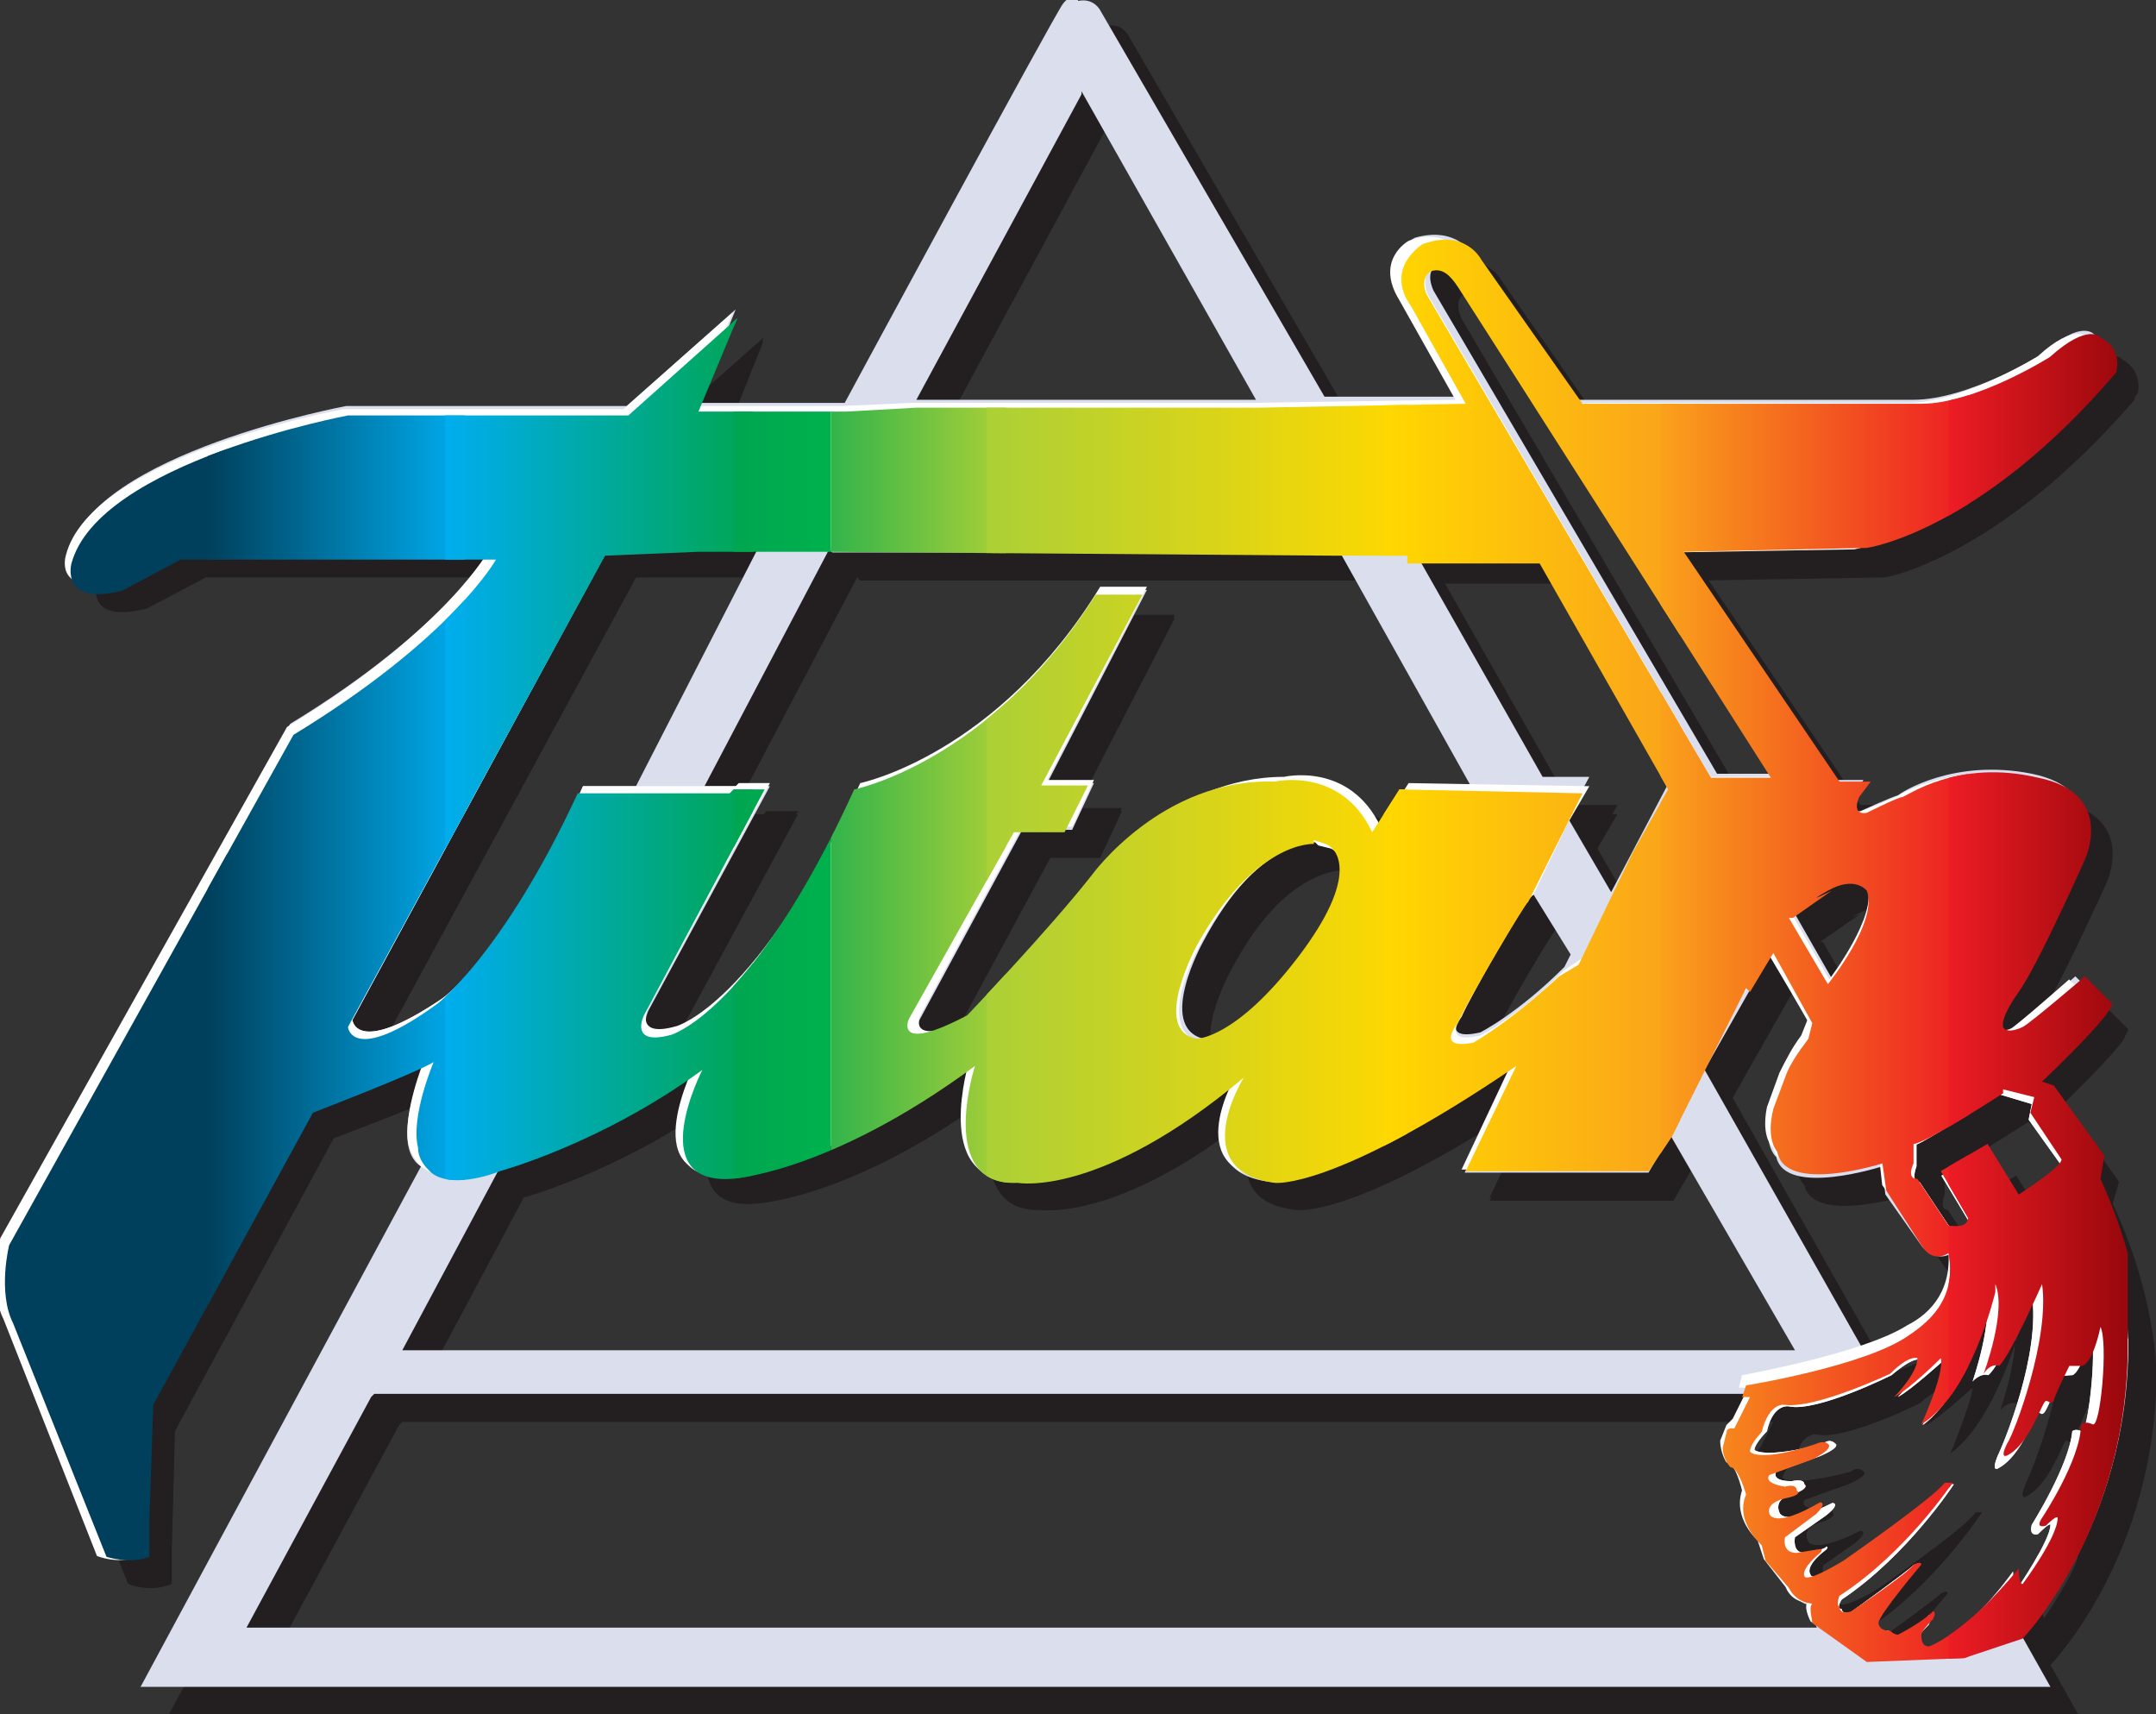
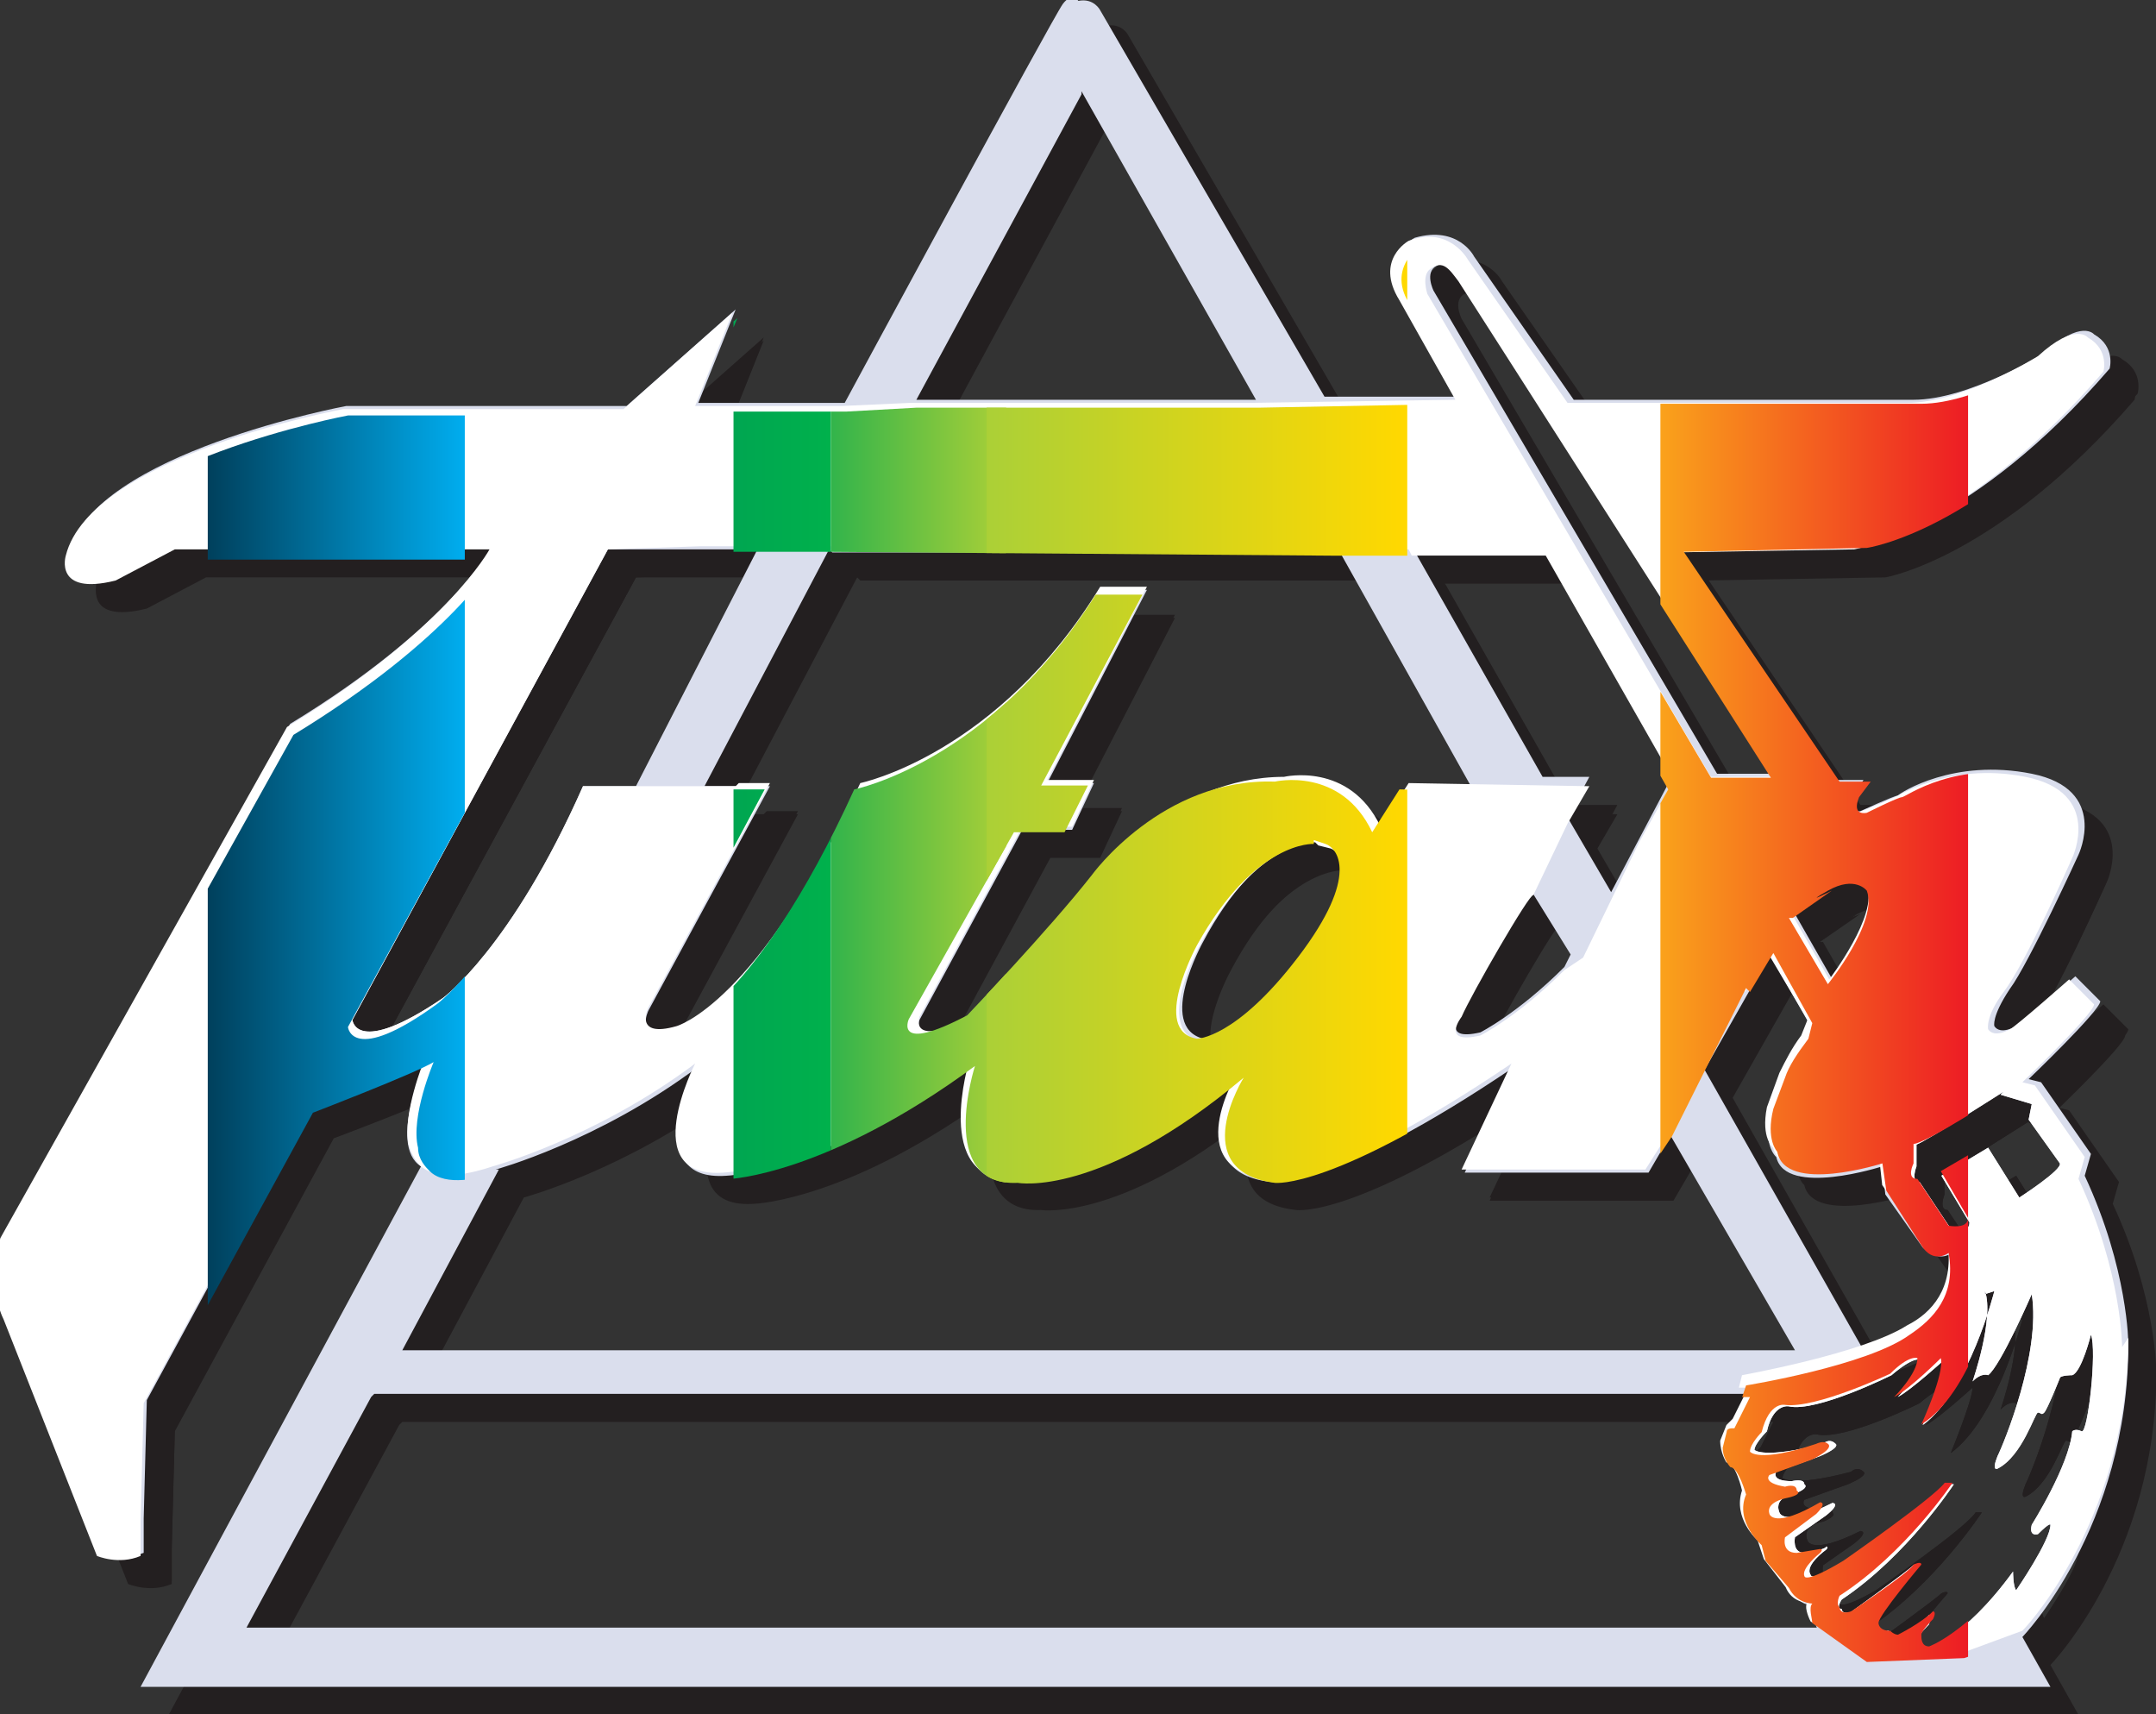
<svg xmlns="http://www.w3.org/2000/svg" xmlns:ns1="http://www.inkscape.org/namespaces/inkscape" width="69.2" height="55" id="svg3935" version="1.1" ns1:version="0.48.5 r10040">
  <rect width="100%" height="100%" fill="#333333" stroke="none" />
  <defs id="defs3937">
    <clipPath id="clipPath3229" clipPathUnits="userSpaceOnUse">
      <path ns1:connector-curvature="0" id="path3231" d="m 394.3 20.8 c 0 0 -0.6 -2.6 -1.9 -3.4 0 0 0.6 1.3 0.5 1.7 0 0 -0.8 -0.8 -1.2 -1 0 0 0.6 0.6 0.6 1 0 0 -0.2 0.1 -0.7 -0.4 0 0 -1.9 -0.9 -2.7 -0.8 0 0 -0.4 0.1 -0.6 -0.7 0 0 -0.3 -0.3 -0.3 -0.5 0 0 0.2 -0.3 1.7 0.2 0 0 0.2 0.1 0.3 0 0 0 0.2 -0.1 -0.4 -0.4 l -1.1 -0.4 c 0 0 -0.2 -0.2 0.4 -0.3 0 0 0.3 0.1 0.3 -0.1 0 0 0.2 -0.1 -0.3 -0.2 0 0 -0.5 -0.1 -0.4 -0.4 0 0 0.1 -0.4 1.3 0.3 0 0 0.2 -0 -0.1 -0.3 l -0.8 -0.6 c 0 0 -0.1 -0.4 0.3 -0.4 0 0 0.6 0.1 0.6 0.1 0 0 0.1 0 0 -0.1 0 0 -0.5 -0.4 -0.4 -0.6 0 0 -0 -0.2 1 0.4 0 0 2.3 1.6 2.6 2 l 0.2 0 c 0 0 -1.2 -1.8 -2.9 -2.9 0 0 -0.1 -0.2 -0 -0.3 0 0 -0 -0.2 0.3 -0.1 0 0 1.5 1 1.6 1.2 0 0 0.2 0.1 0.2 0 0 0 -1.1 -1.3 -1.1 -1.5 0 0 -0 -0.2 0.3 -0.2 0 0 0.1 -0.1 0.2 -0.1 0 0 0.6 0.3 0.9 0.6 0 0 0.1 0 0 -0.2 0 0 -0.3 -0.3 -0.3 -0.4 0 -0.1 0 -0.3 0.2 -0.3 0 0 0.9 0.3 2.3 2 0 0 0 -0.4 0.1 -0.4 0 0 0.9 1.2 0.9 1.7 0 0 -0 0.1 -0.3 -0.2 0 0 -0.3 -0.1 -0.1 0.2 0 0 1 1.5 1 2.4 0 0 0.1 0.1 0.3 0 0.2 -0.1 0.4 2.1 0.2 2.5 0 0 -0.2 -1 -0.5 -1 0 0 -0.3 -0 -0.3 -0 -0 -0 -0.4 -0.8 -0.4 -0.9 -0.1 -0.1 -0.1 0 -0.2 -0 -0.1 -0 -0.4 -1.1 -1 -1.4 0 0 -0.2 -0.1 0 0.3 0.2 0.3 1.1 2.7 0.9 4.1 0 0 -0.8 -1.8 -1.1 -2.1 0 0 -0.2 0.1 -0.4 -0.2 0 0 0.6 1.6 0.3 2.3 l -0 -0 z m 0.2 5.1 c 0 0 -2 -1.3 -2.3 -1.3 l 0 -0.5 c 0 0 -0.2 -0.4 0.1 -0.4 l 0.8 -1.2 c 0 0 0.5 -0.1 0.5 0.2 l -0.7 1.2 1.2 0.7 0.8 -1.3 c 0 0 1.1 0.7 1.1 0.9 l -0.8 1.2 0.1 0.4 -0.8 0.2 z m -17.7 6.4 c 0 0 -1.5 0.1 -3 -2.6 0 0 -1.2 -2.2 -0 -2.4 0 0 1 -0 2.6 2.1 1.6 2.1 1 2.8 0.7 2.9 l -0.3 0.1 z m 12.2 -1.9 1 -1.7 c 0 0 1.3 1.6 1 2.4 0 0 -0.3 0.4 -1 0 -0.7 -0.4 0.1 0 0.1 0 l -1 -0.7 z m -9.8 9.3 -1.9 -0 -13.1 0.1 -3.2 0 -2.4 -0.1 -6.6 -12.1 c 0 0 0.1 -1 2.3 0.6 0 0 1.7 1.3 3.6 5.4 l 0.2 0 3.7 -0 0.1 0.1 0.8 0 -3.1 -5.8 c 0 0 -0.4 -0.8 0.7 -0.5 0 0 2.1 0.6 4.7 6.3 0 0 3.5 0.7 6.2 5 l 1.2 0 -2.6 -4.9 1.2 0 -0.6 -1.2 -1.3 0 -2.7 -4.8 c 0 0 -0.4 -0.9 1.5 0.1 0 0 2.1 2.2 3.2 3.6 0 0 1.8 2.5 4.7 2.4 0 0 1.7 0.4 2.5 -1.3 l 0.7 1.1 4.7 -0.1 -0.5 -1 -0.9 -1.8 c -0 0.1 -1.6 -2.6 -1.8 -3.1 0 0 -0.6 -0.7 0.4 -0.5 0 0 0.9 0.5 2.2 1.7 l 0.5 0.3 1.4 2.9 0.9 1.6 -3.3 5.8 -3.4 0 z m 9.4 -5.8 c 0 0 -7.9 12.4 -8.1 12.7 -0.2 0.3 -0.4 0.5 -0.7 0.4 -0.3 -0.2 -0.1 -0.6 -0.1 -0.6 l 7.3 -12.4 1.6 0 z m 9.1 -14.5 c 0 -4.4 -2.4 -7.2 -2.7 -7.5 l -1.5 -0.5 -2.5 -0.1 -1.4 1 c -0 0.1 -0.1 0.4 -0 0.5 0 0 -0.4 0 -0.6 0.4 l -0.6 0.7 -0.1 0.4 c 0 0 -0.7 0.6 -0.4 1.3 0 0 -0.2 0.7 -0.4 0.7 0 0 -0.2 0.2 -0.2 0.5 l 0.1 0.4 c 0 0.1 0.1 0.1 0.2 0.1 l 0.4 0.8 -0.2 0 0.1 0.3 c 0 0 3.1 0.5 4.2 1.3 0.6 0.4 1.2 1 1 2.1 0 0 -0.4 -0.3 -0.7 0.2 l -0.9 1.4 -0.1 0.7 c 0 0 -2.5 -0.8 -2.7 0.3 0 0 -0.3 0.3 -0.1 1.1 l 0.3 0.8 c 0.1 0.3 0.3 0.6 0.6 1 l 0.1 0.4 -1 1.8 -0.6 -1 -0.1 0.1 -1.9 -3.8 -0.6 -0.9 -4.7 0 1.3 2.7 c -4.7 -3.2 -6.2 -3 -6.2 -3 -2.3 0.3 -0.8 2.7 -0.8 2.7 -3.7 -3.1 -5.8 -2.7 -5.8 -2.7 -2.1 -0.1 -1.1 3 -1.1 3 -3.8 -2.8 -6.3 -2.9 -6.3 -2.9 -2.2 -0.1 -0.7 2.8 -0.7 2.8 -2.6 -1.9 -5.2 -2.6 -5.2 -2.6 -0.5 -0.2 -1.4 -0.4 -1.8 0 -0.1 0.1 -0.3 0.3 -0.3 0.6 -0.2 0.8 0.4 2.2 0.4 2.2 -0.5 -0.3 -3.1 -1.3 -3.1 -1.3 l -4.1 -7.5 -0.1 -3 0 -0.9 c -0.5 -0.2 -1.1 0 -1.1 0 l -2.4 6 c -0.4 0.8 -0.1 2 -0.1 2 l 7.3 13.1 c 4.1 2.5 5.2 4.5 5.2 4.5 l -8.1 0 -1.5 -0.8 c -1.6 -0.4 -1.3 0.7 -1.3 0.7 0.7 2.6 7.1 3.8 7.1 3.8 l 7.2 0 2.8 2.5 -1 -2.4 3.8 0 1.8 0.1 8.8 -0 5.3 0.1 -1.4 2.5 c -0.7 1 0.3 1.6 0.3 1.6 1.1 0.4 1.5 -0.4 1.5 -0.4 l 2.6 -3.7 c 0 0 7.3 -0 8.7 0 1.4 0 3.3 1.2 3.3 1.2 1 0.9 1.3 0.5 1.3 0.5 0.6 -0.3 0.4 -0.9 0.4 -0.9 -3.5 -4.1 -6.4 -4.5 -6.4 -4.5 l -4.7 -0.1 4 -5.9 0.8 0 -0.3 -0.4 c -0.2 -0.5 0.2 -0.4 0.2 -0.4 0 0 0.8 0.4 0.9 0.4 0.1 0 1.4 1 3.5 0.5 2 -0.4 1.2 -2.1 1.2 -2.1 0 0 -1.2 -2.7 -1.7 -3.4 -0.5 -0.7 -0.4 -0.9 -0.4 -0.9 0.1 -0.2 0.5 0 0.5 0 0.2 0.1 1.6 1.3 1.6 1.3 l 0.7 -0.7 c 0 -0.3 -1.8 -2 -1.8 -2 l 0.3 -0.1 1.3 -1.8 -0.1 -0.6 c 1.1 -2.4 1.1 -4.3 1.1 -4.3" />
    </clipPath>
    <clipPath id="clipPath3235" clipPathUnits="userSpaceOnUse">
      <path ns1:connector-curvature="0" id="path3237" d="m 393.1 11.3 4.6 0 0 36.9 -4.6 0 0 -36.9 z" />
    </clipPath>
    <linearGradient id="linearGradient3239" gradientUnits="userSpaceOnUse" y2="48.2" x2="397.8" y1="48.2" x1="393.1">
      <stop id="stop3241" offset="0" style="stop-opacity:1;stop-color:#ed1c24" />
      <stop id="stop3243" offset="1" style="stop-opacity:1;stop-color:#96070b" />
    </linearGradient>
    <clipPath id="clipPath3207" clipPathUnits="userSpaceOnUse">
      <path ns1:connector-curvature="0" id="path3209" d="m 394.3 20.8 c 0 0 -0.6 -2.6 -1.9 -3.4 0 0 0.6 1.3 0.5 1.7 0 0 -0.8 -0.8 -1.2 -1 0 0 0.6 0.6 0.6 1 0 0 -0.2 0.1 -0.7 -0.4 0 0 -1.9 -0.9 -2.7 -0.8 0 0 -0.4 0.1 -0.6 -0.7 0 0 -0.3 -0.3 -0.3 -0.5 0 0 0.2 -0.3 1.7 0.2 0 0 0.2 0.1 0.3 0 0 0 0.2 -0.1 -0.4 -0.4 l -1.1 -0.4 c 0 0 -0.2 -0.2 0.4 -0.3 0 0 0.3 0.1 0.3 -0.1 0 0 0.2 -0.1 -0.3 -0.2 0 0 -0.5 -0.1 -0.4 -0.4 0 0 0.1 -0.4 1.3 0.3 0 0 0.2 -0 -0.1 -0.3 l -0.8 -0.6 c 0 0 -0.1 -0.4 0.3 -0.4 0 0 0.6 0.1 0.6 0.1 0 0 0.1 0 0 -0.1 0 0 -0.5 -0.4 -0.4 -0.6 0 0 -0 -0.2 1 0.4 0 0 2.3 1.6 2.6 2 l 0.2 0 c 0 0 -1.2 -1.8 -2.9 -2.9 0 0 -0.1 -0.2 -0 -0.3 0 0 -0 -0.2 0.3 -0.1 0 0 1.5 1 1.6 1.2 0 0 0.2 0.1 0.2 0 0 0 -1.1 -1.3 -1.1 -1.5 0 0 -0 -0.2 0.3 -0.2 0 0 0.1 -0.1 0.2 -0.1 0 0 0.6 0.3 0.9 0.6 0 0 0.1 0 0 -0.2 0 0 -0.3 -0.3 -0.3 -0.4 0 -0.1 0 -0.3 0.2 -0.3 0 0 0.9 0.3 2.3 2 0 0 0 -0.4 0.1 -0.4 0 0 0.9 1.2 0.9 1.7 0 0 -0 0.1 -0.3 -0.2 0 0 -0.3 -0.1 -0.1 0.2 0 0 1 1.5 1 2.4 0 0 0.1 0.1 0.3 0 0.2 -0.1 0.4 2.1 0.2 2.5 0 0 -0.2 -1 -0.5 -1 0 0 -0.3 -0 -0.3 -0 -0 -0 -0.4 -0.8 -0.4 -0.9 -0.1 -0.1 -0.1 0 -0.2 -0 -0.1 -0 -0.4 -1.1 -1 -1.4 0 0 -0.2 -0.1 0 0.3 0.2 0.3 1.1 2.7 0.9 4.1 0 0 -0.8 -1.8 -1.1 -2.1 0 0 -0.2 0.1 -0.4 -0.2 0 0 0.6 1.6 0.3 2.3 l -0 -0 z m 0.2 5.1 c 0 0 -2 -1.3 -2.3 -1.3 l 0 -0.5 c 0 0 -0.2 -0.4 0.1 -0.4 l 0.8 -1.2 c 0 0 0.5 -0.1 0.5 0.2 l -0.7 1.2 1.2 0.7 0.8 -1.3 c 0 0 1.1 0.7 1.1 0.9 l -0.8 1.2 0.1 0.4 -0.8 0.2 z m -17.7 6.4 c 0 0 -1.5 0.1 -3 -2.6 0 0 -1.2 -2.2 -0 -2.4 0 0 1 -0 2.6 2.1 1.6 2.1 1 2.8 0.7 2.9 l -0.3 0.1 z m 12.2 -1.9 1 -1.7 c 0 0 1.3 1.6 1 2.4 0 0 -0.3 0.4 -1 0 -0.7 -0.4 0.1 0 0.1 0 l -1 -0.7 z m -9.8 9.3 -1.9 -0 -13.1 0.1 -3.2 0 -2.4 -0.1 -6.6 -12.1 c 0 0 0.1 -1 2.3 0.6 0 0 1.7 1.3 3.6 5.4 l 0.2 0 3.7 -0 0.1 0.1 0.8 0 -3.1 -5.8 c 0 0 -0.4 -0.8 0.7 -0.5 0 0 2.1 0.6 4.7 6.3 0 0 3.5 0.7 6.2 5 l 1.2 0 -2.6 -4.9 1.2 0 -0.6 -1.2 -1.3 0 -2.7 -4.8 c 0 0 -0.4 -0.9 1.5 0.1 0 0 2.1 2.2 3.2 3.6 0 0 1.8 2.5 4.7 2.4 0 0 1.7 0.4 2.5 -1.3 l 0.7 1.1 4.7 -0.1 -0.5 -1 -0.9 -1.8 c -0 0.1 -1.6 -2.6 -1.8 -3.1 0 0 -0.6 -0.7 0.4 -0.5 0 0 0.9 0.5 2.2 1.7 l 0.5 0.3 1.4 2.9 0.9 1.6 -3.3 5.8 -3.4 0 z m 9.4 -5.8 c 0 0 -7.9 12.4 -8.1 12.7 -0.2 0.3 -0.4 0.5 -0.7 0.4 -0.3 -0.2 -0.1 -0.6 -0.1 -0.6 l 7.3 -12.4 1.6 0 z m 9.1 -14.5 c 0 -4.4 -2.4 -7.2 -2.7 -7.5 l -1.5 -0.5 -2.5 -0.1 -1.4 1 c -0 0.1 -0.1 0.4 -0 0.5 0 0 -0.4 0 -0.6 0.4 l -0.6 0.7 -0.1 0.4 c 0 0 -0.7 0.6 -0.4 1.3 0 0 -0.2 0.7 -0.4 0.7 0 0 -0.2 0.2 -0.2 0.5 l 0.1 0.4 c 0 0.1 0.1 0.1 0.2 0.1 l 0.4 0.8 -0.2 0 0.1 0.3 c 0 0 3.1 0.5 4.2 1.3 0.6 0.4 1.2 1 1 2.1 0 0 -0.4 -0.3 -0.7 0.2 l -0.9 1.4 -0.1 0.7 c 0 0 -2.5 -0.8 -2.7 0.3 0 0 -0.3 0.3 -0.1 1.1 l 0.3 0.8 c 0.1 0.3 0.3 0.6 0.6 1 l 0.1 0.4 -1 1.8 -0.6 -1 -0.1 0.1 -1.9 -3.8 -0.6 -0.9 -4.7 0 1.3 2.7 c -4.7 -3.2 -6.2 -3 -6.2 -3 -2.3 0.3 -0.8 2.7 -0.8 2.7 -3.7 -3.1 -5.8 -2.7 -5.8 -2.7 -2.1 -0.1 -1.1 3 -1.1 3 -3.8 -2.8 -6.3 -2.9 -6.3 -2.9 -2.2 -0.1 -0.7 2.8 -0.7 2.8 -2.6 -1.9 -5.2 -2.6 -5.2 -2.6 -0.5 -0.2 -1.4 -0.4 -1.8 0 -0.1 0.1 -0.3 0.3 -0.3 0.6 -0.2 0.8 0.4 2.2 0.4 2.2 -0.5 -0.3 -3.1 -1.3 -3.1 -1.3 l -4.1 -7.5 -0.1 -3 0 -0.9 c -0.5 -0.2 -1.1 0 -1.1 0 l -2.4 6 c -0.4 0.8 -0.1 2 -0.1 2 l 7.3 13.1 c 4.1 2.5 5.2 4.5 5.2 4.5 l -8.1 0 -1.5 -0.8 c -1.6 -0.4 -1.3 0.7 -1.3 0.7 0.7 2.6 7.1 3.8 7.1 3.8 l 7.2 0 2.8 2.5 -1 -2.4 3.8 0 1.8 0.1 8.8 -0 5.3 0.1 -1.4 2.5 c -0.7 1 0.3 1.6 0.3 1.6 1.1 0.4 1.5 -0.4 1.5 -0.4 l 2.6 -3.7 c 0 0 7.3 -0 8.7 0 1.4 0 3.3 1.2 3.3 1.2 1 0.9 1.3 0.5 1.3 0.5 0.6 -0.3 0.4 -0.9 0.4 -0.9 -3.5 -4.1 -6.4 -4.5 -6.4 -4.5 l -4.7 -0.1 4 -5.9 0.8 0 -0.3 -0.4 c -0.2 -0.5 0.2 -0.4 0.2 -0.4 0 0 0.8 0.4 0.9 0.4 0.1 0 1.4 1 3.5 0.5 2 -0.4 1.2 -2.1 1.2 -2.1 0 0 -1.2 -2.7 -1.7 -3.4 -0.5 -0.7 -0.4 -0.9 -0.4 -0.9 0.1 -0.2 0.5 0 0.5 0 0.2 0.1 1.6 1.3 1.6 1.3 l 0.7 -0.7 c 0 -0.3 -1.8 -2 -1.8 -2 l 0.3 -0.1 1.3 -1.8 -0.1 -0.6 c 1.1 -2.4 1.1 -4.3 1.1 -4.3" />
    </clipPath>
    <clipPath id="clipPath3213" clipPathUnits="userSpaceOnUse">
      <path ns1:connector-curvature="0" id="path3215" d="m 385.7 11.3 7.9 0 0 36.9 -7.9 0 0 -36.9 z" />
    </clipPath>
    <linearGradient id="linearGradient3217" gradientUnits="userSpaceOnUse" y2="48.2" x2="393.6" y1="48.2" x1="385.7">
      <stop id="stop3219" offset="0" style="stop-opacity:1;stop-color:#faa21b" />
      <stop id="stop3221" offset="1" style="stop-opacity:1;stop-color:#ed1c24" />
    </linearGradient>
    <clipPath id="clipPath3185" clipPathUnits="userSpaceOnUse">
-       <path ns1:connector-curvature="0" id="path3187" d="m 394.3 20.8 c 0 0 -0.6 -2.6 -1.9 -3.4 0 0 0.6 1.3 0.5 1.7 0 0 -0.8 -0.8 -1.2 -1 0 0 0.6 0.6 0.6 1 0 0 -0.2 0.1 -0.7 -0.4 0 0 -1.9 -0.9 -2.7 -0.8 0 0 -0.4 0.1 -0.6 -0.7 0 0 -0.3 -0.3 -0.3 -0.5 0 0 0.2 -0.3 1.7 0.2 0 0 0.2 0.1 0.3 0 0 0 0.2 -0.1 -0.4 -0.4 l -1.1 -0.4 c 0 0 -0.2 -0.2 0.4 -0.3 0 0 0.3 0.1 0.3 -0.1 0 0 0.2 -0.1 -0.3 -0.2 0 0 -0.5 -0.1 -0.4 -0.4 0 0 0.1 -0.4 1.3 0.3 0 0 0.2 -0 -0.1 -0.3 l -0.8 -0.6 c 0 0 -0.1 -0.4 0.3 -0.4 0 0 0.6 0.1 0.6 0.1 0 0 0.1 0 0 -0.1 0 0 -0.5 -0.4 -0.4 -0.6 0 0 -0 -0.2 1 0.4 0 0 2.3 1.6 2.6 2 l 0.2 0 c 0 0 -1.2 -1.8 -2.9 -2.9 0 0 -0.1 -0.2 -0 -0.3 0 0 -0 -0.2 0.3 -0.1 0 0 1.5 1 1.6 1.2 0 0 0.2 0.1 0.2 0 0 0 -1.1 -1.3 -1.1 -1.5 0 0 -0 -0.2 0.3 -0.2 0 0 0.1 -0.1 0.2 -0.1 0 0 0.6 0.3 0.9 0.6 0 0 0.1 0 0 -0.2 0 0 -0.3 -0.3 -0.3 -0.4 0 -0.1 0 -0.3 0.2 -0.3 0 0 0.9 0.3 2.3 2 0 0 0 -0.4 0.1 -0.4 0 0 0.9 1.2 0.9 1.7 0 0 -0 0.1 -0.3 -0.2 0 0 -0.3 -0.1 -0.1 0.2 0 0 1 1.5 1 2.4 0 0 0.1 0.1 0.3 0 0.2 -0.1 0.4 2.1 0.2 2.5 0 0 -0.2 -1 -0.5 -1 0 0 -0.3 -0 -0.3 -0 -0 -0 -0.4 -0.8 -0.4 -0.9 -0.1 -0.1 -0.1 0 -0.2 -0 -0.1 -0 -0.4 -1.1 -1 -1.4 0 0 -0.2 -0.1 0 0.3 0.2 0.3 1.1 2.7 0.9 4.1 0 0 -0.8 -1.8 -1.1 -2.1 0 0 -0.2 0.1 -0.4 -0.2 0 0 0.6 1.6 0.3 2.3 l -0 -0 z m 0.2 5.1 c 0 0 -2 -1.3 -2.3 -1.3 l 0 -0.5 c 0 0 -0.2 -0.4 0.1 -0.4 l 0.8 -1.2 c 0 0 0.5 -0.1 0.5 0.2 l -0.7 1.2 1.2 0.7 0.8 -1.3 c 0 0 1.1 0.7 1.1 0.9 l -0.8 1.2 0.1 0.4 -0.8 0.2 z m -17.7 6.4 c 0 0 -1.5 0.1 -3 -2.6 0 0 -1.2 -2.2 -0 -2.4 0 0 1 -0 2.6 2.1 1.6 2.1 1 2.8 0.7 2.9 l -0.3 0.1 z m 12.2 -1.9 1 -1.7 c 0 0 1.3 1.6 1 2.4 0 0 -0.3 0.4 -1 0 -0.7 -0.4 0.1 0 0.1 0 l -1 -0.7 z m -9.8 9.3 -1.9 -0 -13.1 0.1 -3.2 0 -2.4 -0.1 -6.6 -12.1 c 0 0 0.1 -1 2.3 0.6 0 0 1.7 1.3 3.6 5.4 l 0.2 0 3.7 -0 0.1 0.1 0.8 0 -3.1 -5.8 c 0 0 -0.4 -0.8 0.7 -0.5 0 0 2.1 0.6 4.7 6.3 0 0 3.5 0.7 6.2 5 l 1.2 0 -2.6 -4.9 1.2 0 -0.6 -1.2 -1.3 0 -2.7 -4.8 c 0 0 -0.4 -0.9 1.5 0.1 0 0 2.1 2.2 3.2 3.6 0 0 1.8 2.5 4.7 2.4 0 0 1.7 0.4 2.5 -1.3 l 0.7 1.1 4.7 -0.1 -0.5 -1 -0.9 -1.8 c -0 0.1 -1.6 -2.6 -1.8 -3.1 0 0 -0.6 -0.7 0.4 -0.5 0 0 0.9 0.5 2.2 1.7 l 0.5 0.3 1.4 2.9 0.9 1.6 -3.3 5.8 -3.4 0 z m 9.4 -5.8 c 0 0 -7.9 12.4 -8.1 12.7 -0.2 0.3 -0.4 0.5 -0.7 0.4 -0.3 -0.2 -0.1 -0.6 -0.1 -0.6 l 7.3 -12.4 1.6 0 z m 9.1 -14.5 c 0 -4.4 -2.4 -7.2 -2.7 -7.5 l -1.5 -0.5 -2.5 -0.1 -1.4 1 c -0 0.1 -0.1 0.4 -0 0.5 0 0 -0.4 0 -0.6 0.4 l -0.6 0.7 -0.1 0.4 c 0 0 -0.7 0.6 -0.4 1.3 0 0 -0.2 0.7 -0.4 0.7 0 0 -0.2 0.2 -0.2 0.5 l 0.1 0.4 c 0 0.1 0.1 0.1 0.2 0.1 l 0.4 0.8 -0.2 0 0.1 0.3 c 0 0 3.1 0.5 4.2 1.3 0.6 0.4 1.2 1 1 2.1 0 0 -0.4 -0.3 -0.7 0.2 l -0.9 1.4 -0.1 0.7 c 0 0 -2.5 -0.8 -2.7 0.3 0 0 -0.3 0.3 -0.1 1.1 l 0.3 0.8 c 0.1 0.3 0.3 0.6 0.6 1 l 0.1 0.4 -1 1.8 -0.6 -1 -0.1 0.1 -1.9 -3.8 -0.6 -0.9 -4.7 0 1.3 2.7 c -4.7 -3.2 -6.2 -3 -6.2 -3 -2.3 0.3 -0.8 2.7 -0.8 2.7 -3.7 -3.1 -5.8 -2.7 -5.8 -2.7 -2.1 -0.1 -1.1 3 -1.1 3 -3.8 -2.8 -6.3 -2.9 -6.3 -2.9 -2.2 -0.1 -0.7 2.8 -0.7 2.8 -2.6 -1.9 -5.2 -2.6 -5.2 -2.6 -0.5 -0.2 -1.4 -0.4 -1.8 0 -0.1 0.1 -0.3 0.3 -0.3 0.6 -0.2 0.8 0.4 2.2 0.4 2.2 -0.5 -0.3 -3.1 -1.3 -3.1 -1.3 l -4.1 -7.5 -0.1 -3 0 -0.9 c -0.5 -0.2 -1.1 0 -1.1 0 l -2.4 6 c -0.4 0.8 -0.1 2 -0.1 2 l 7.3 13.1 c 4.1 2.5 5.2 4.5 5.2 4.5 l -8.1 0 -1.5 -0.8 c -1.6 -0.4 -1.3 0.7 -1.3 0.7 0.7 2.6 7.1 3.8 7.1 3.8 l 7.2 0 2.8 2.5 -1 -2.4 3.8 0 1.8 0.1 8.8 -0 5.3 0.1 -1.4 2.5 c -0.7 1 0.3 1.6 0.3 1.6 1.1 0.4 1.5 -0.4 1.5 -0.4 l 2.6 -3.7 c 0 0 7.3 -0 8.7 0 1.4 0 3.3 1.2 3.3 1.2 1 0.9 1.3 0.5 1.3 0.5 0.6 -0.3 0.4 -0.9 0.4 -0.9 -3.5 -4.1 -6.4 -4.5 -6.4 -4.5 l -4.7 -0.1 4 -5.9 0.8 0 -0.3 -0.4 c -0.2 -0.5 0.2 -0.4 0.2 -0.4 0 0 0.8 0.4 0.9 0.4 0.1 0 1.4 1 3.5 0.5 2 -0.4 1.2 -2.1 1.2 -2.1 0 0 -1.2 -2.7 -1.7 -3.4 -0.5 -0.7 -0.4 -0.9 -0.4 -0.9 0.1 -0.2 0.5 0 0.5 0 0.2 0.1 1.6 1.3 1.6 1.3 l 0.7 -0.7 c 0 -0.3 -1.8 -2 -1.8 -2 l 0.3 -0.1 1.3 -1.8 -0.1 -0.6 c 1.1 -2.4 1.1 -4.3 1.1 -4.3" />
+       <path ns1:connector-curvature="0" id="path3187" d="m 394.3 20.8 c 0 0 -0.6 -2.6 -1.9 -3.4 0 0 0.6 1.3 0.5 1.7 0 0 -0.8 -0.8 -1.2 -1 0 0 0.6 0.6 0.6 1 0 0 -0.2 0.1 -0.7 -0.4 0 0 -1.9 -0.9 -2.7 -0.8 0 0 -0.4 0.1 -0.6 -0.7 0 0 -0.3 -0.3 -0.3 -0.5 0 0 0.2 -0.3 1.7 0.2 0 0 0.2 0.1 0.3 0 0 0 0.2 -0.1 -0.4 -0.4 l -1.1 -0.4 c 0 0 -0.2 -0.2 0.4 -0.3 0 0 0.3 0.1 0.3 -0.1 0 0 0.2 -0.1 -0.3 -0.2 0 0 -0.5 -0.1 -0.4 -0.4 0 0 0.1 -0.4 1.3 0.3 0 0 0.2 -0 -0.1 -0.3 l -0.8 -0.6 c 0 0 -0.1 -0.4 0.3 -0.4 0 0 0.6 0.1 0.6 0.1 0 0 0.1 0 0 -0.1 0 0 -0.5 -0.4 -0.4 -0.6 0 0 -0 -0.2 1 0.4 0 0 2.3 1.6 2.6 2 l 0.2 0 c 0 0 -1.2 -1.8 -2.9 -2.9 0 0 -0.1 -0.2 -0 -0.3 0 0 -0 -0.2 0.3 -0.1 0 0 1.5 1 1.6 1.2 0 0 0.2 0.1 0.2 0 0 0 -1.1 -1.3 -1.1 -1.5 0 0 -0 -0.2 0.3 -0.2 0 0 0.1 -0.1 0.2 -0.1 0 0 0.6 0.3 0.9 0.6 0 0 0.1 0 0 -0.2 0 0 -0.3 -0.3 -0.3 -0.4 0 -0.1 0 -0.3 0.2 -0.3 0 0 0.9 0.3 2.3 2 0 0 0 -0.4 0.1 -0.4 0 0 0.9 1.2 0.9 1.7 0 0 -0 0.1 -0.3 -0.2 0 0 -0.3 -0.1 -0.1 0.2 0 0 1 1.5 1 2.4 0 0 0.1 0.1 0.3 0 0.2 -0.1 0.4 2.1 0.2 2.5 0 0 -0.2 -1 -0.5 -1 0 0 -0.3 -0 -0.3 -0 -0 -0 -0.4 -0.8 -0.4 -0.9 -0.1 -0.1 -0.1 0 -0.2 -0 -0.1 -0 -0.4 -1.1 -1 -1.4 0 0 -0.2 -0.1 0 0.3 0.2 0.3 1.1 2.7 0.9 4.1 0 0 -0.8 -1.8 -1.1 -2.1 0 0 -0.2 0.1 -0.4 -0.2 0 0 0.6 1.6 0.3 2.3 l -0 -0 z m 0.2 5.1 c 0 0 -2 -1.3 -2.3 -1.3 l 0 -0.5 c 0 0 -0.2 -0.4 0.1 -0.4 l 0.8 -1.2 c 0 0 0.5 -0.1 0.5 0.2 l -0.7 1.2 1.2 0.7 0.8 -1.3 c 0 0 1.1 0.7 1.1 0.9 l -0.8 1.2 0.1 0.4 -0.8 0.2 z m -17.7 6.4 c 0 0 -1.5 0.1 -3 -2.6 0 0 -1.2 -2.2 -0 -2.4 0 0 1 -0 2.6 2.1 1.6 2.1 1 2.8 0.7 2.9 l -0.3 0.1 z m 12.2 -1.9 1 -1.7 c 0 0 1.3 1.6 1 2.4 0 0 -0.3 0.4 -1 0 -0.7 -0.4 0.1 0 0.1 0 l -1 -0.7 z m -9.8 9.3 -1.9 -0 -13.1 0.1 -3.2 0 -2.4 -0.1 -6.6 -12.1 c 0 0 0.1 -1 2.3 0.6 0 0 1.7 1.3 3.6 5.4 l 0.2 0 3.7 -0 0.1 0.1 0.8 0 -3.1 -5.8 c 0 0 -0.4 -0.8 0.7 -0.5 0 0 2.1 0.6 4.7 6.3 0 0 3.5 0.7 6.2 5 l 1.2 0 -2.6 -4.9 1.2 0 -0.6 -1.2 -1.3 0 -2.7 -4.8 c 0 0 -0.4 -0.9 1.5 0.1 0 0 2.1 2.2 3.2 3.6 0 0 1.8 2.5 4.7 2.4 0 0 1.7 0.4 2.5 -1.3 l 0.7 1.1 4.7 -0.1 -0.5 -1 -0.9 -1.8 c -0 0.1 -1.6 -2.6 -1.8 -3.1 0 0 -0.6 -0.7 0.4 -0.5 0 0 0.9 0.5 2.2 1.7 l 0.5 0.3 1.4 2.9 0.9 1.6 -3.3 5.8 -3.4 0 m 9.4 -5.8 c 0 0 -7.9 12.4 -8.1 12.7 -0.2 0.3 -0.4 0.5 -0.7 0.4 -0.3 -0.2 -0.1 -0.6 -0.1 -0.6 l 7.3 -12.4 1.6 0 z m 9.1 -14.5 c 0 -4.4 -2.4 -7.2 -2.7 -7.5 l -1.5 -0.5 -2.5 -0.1 -1.4 1 c -0 0.1 -0.1 0.4 -0 0.5 0 0 -0.4 0 -0.6 0.4 l -0.6 0.7 -0.1 0.4 c 0 0 -0.7 0.6 -0.4 1.3 0 0 -0.2 0.7 -0.4 0.7 0 0 -0.2 0.2 -0.2 0.5 l 0.1 0.4 c 0 0.1 0.1 0.1 0.2 0.1 l 0.4 0.8 -0.2 0 0.1 0.3 c 0 0 3.1 0.5 4.2 1.3 0.6 0.4 1.2 1 1 2.1 0 0 -0.4 -0.3 -0.7 0.2 l -0.9 1.4 -0.1 0.7 c 0 0 -2.5 -0.8 -2.7 0.3 0 0 -0.3 0.3 -0.1 1.1 l 0.3 0.8 c 0.1 0.3 0.3 0.6 0.6 1 l 0.1 0.4 -1 1.8 -0.6 -1 -0.1 0.1 -1.9 -3.8 -0.6 -0.9 -4.7 0 1.3 2.7 c -4.7 -3.2 -6.2 -3 -6.2 -3 -2.3 0.3 -0.8 2.7 -0.8 2.7 -3.7 -3.1 -5.8 -2.7 -5.8 -2.7 -2.1 -0.1 -1.1 3 -1.1 3 -3.8 -2.8 -6.3 -2.9 -6.3 -2.9 -2.2 -0.1 -0.7 2.8 -0.7 2.8 -2.6 -1.9 -5.2 -2.6 -5.2 -2.6 -0.5 -0.2 -1.4 -0.4 -1.8 0 -0.1 0.1 -0.3 0.3 -0.3 0.6 -0.2 0.8 0.4 2.2 0.4 2.2 -0.5 -0.3 -3.1 -1.3 -3.1 -1.3 l -4.1 -7.5 -0.1 -3 0 -0.9 c -0.5 -0.2 -1.1 0 -1.1 0 l -2.4 6 c -0.4 0.8 -0.1 2 -0.1 2 l 7.3 13.1 c 4.1 2.5 5.2 4.5 5.2 4.5 l -8.1 0 -1.5 -0.8 c -1.6 -0.4 -1.3 0.7 -1.3 0.7 0.7 2.6 7.1 3.8 7.1 3.8 l 7.2 0 2.8 2.5 -1 -2.4 3.8 0 1.8 0.1 8.8 -0 5.3 0.1 -1.4 2.5 c -0.7 1 0.3 1.6 0.3 1.6 1.1 0.4 1.5 -0.4 1.5 -0.4 l 2.6 -3.7 c 0 0 7.3 -0 8.7 0 1.4 0 3.3 1.2 3.3 1.2 1 0.9 1.3 0.5 1.3 0.5 0.6 -0.3 0.4 -0.9 0.4 -0.9 -3.5 -4.1 -6.4 -4.5 -6.4 -4.5 l -4.7 -0.1 4 -5.9 0.8 0 -0.3 -0.4 c -0.2 -0.5 0.2 -0.4 0.2 -0.4 0 0 0.8 0.4 0.9 0.4 0.1 0 1.4 1 3.5 0.5 2 -0.4 1.2 -2.1 1.2 -2.1 0 0 -1.2 -2.7 -1.7 -3.4 -0.5 -0.7 -0.4 -0.9 -0.4 -0.9 0.1 -0.2 0.5 0 0.5 0 0.2 0.1 1.6 1.3 1.6 1.3 l 0.7 -0.7 c 0 -0.3 -1.8 -2 -1.8 -2 l 0.3 -0.1 1.3 -1.8 -0.1 -0.6 c 1.1 -2.4 1.1 -4.3 1.1 -4.3" />
    </clipPath>
    <clipPath id="clipPath3191" clipPathUnits="userSpaceOnUse">
      <path ns1:connector-curvature="0" id="path3193" d="m 378.6 11.3 7.6 0 0 36.9 -7.6 0 0 -36.9 z" />
    </clipPath>
    <linearGradient id="linearGradient3195" gradientUnits="userSpaceOnUse" y2="48.2" x2="386.2" y1="48.2" x1="378.6">
      <stop id="stop3197" offset="0" style="stop-opacity:1;stop-color:#ffd800" />
      <stop id="stop3199" offset="1" style="stop-opacity:1;stop-color:#faa21b" />
    </linearGradient>
    <clipPath id="clipPath3163" clipPathUnits="userSpaceOnUse">
      <path ns1:connector-curvature="0" id="path3165" d="m 394.3 20.8 c 0 0 -0.6 -2.6 -1.9 -3.4 0 0 0.6 1.3 0.5 1.7 0 0 -0.8 -0.8 -1.2 -1 0 0 0.6 0.6 0.6 1 0 0 -0.2 0.1 -0.7 -0.4 0 0 -1.9 -0.9 -2.7 -0.8 0 0 -0.4 0.1 -0.6 -0.7 0 0 -0.3 -0.3 -0.3 -0.5 0 0 0.2 -0.3 1.7 0.2 0 0 0.2 0.1 0.3 0 0 0 0.2 -0.1 -0.4 -0.4 l -1.1 -0.4 c 0 0 -0.2 -0.2 0.4 -0.3 0 0 0.3 0.1 0.3 -0.1 0 0 0.2 -0.1 -0.3 -0.2 0 0 -0.5 -0.1 -0.4 -0.4 0 0 0.1 -0.4 1.3 0.3 0 0 0.2 -0 -0.1 -0.3 l -0.8 -0.6 c 0 0 -0.1 -0.4 0.3 -0.4 0 0 0.6 0.1 0.6 0.1 0 0 0.1 0 0 -0.1 0 0 -0.5 -0.4 -0.4 -0.6 0 0 -0 -0.2 1 0.4 0 0 2.3 1.6 2.6 2 l 0.2 0 c 0 0 -1.2 -1.8 -2.9 -2.9 0 0 -0.1 -0.2 -0 -0.3 0 0 -0 -0.2 0.3 -0.1 0 0 1.5 1 1.6 1.2 0 0 0.2 0.1 0.2 0 0 0 -1.1 -1.3 -1.1 -1.5 0 0 -0 -0.2 0.3 -0.2 0 0 0.1 -0.1 0.2 -0.1 0 0 0.6 0.3 0.9 0.6 0 0 0.1 0 0 -0.2 0 0 -0.3 -0.3 -0.3 -0.4 0 -0.1 0 -0.3 0.2 -0.3 0 0 0.9 0.3 2.3 2 0 0 0 -0.4 0.1 -0.4 0 0 0.9 1.2 0.9 1.7 0 0 -0 0.1 -0.3 -0.2 0 0 -0.3 -0.1 -0.1 0.2 0 0 1 1.5 1 2.4 0 0 0.1 0.1 0.3 0 0.2 -0.1 0.4 2.1 0.2 2.5 0 0 -0.2 -1 -0.5 -1 0 0 -0.3 -0 -0.3 -0 -0 -0 -0.4 -0.8 -0.4 -0.9 -0.1 -0.1 -0.1 0 -0.2 -0 -0.1 -0 -0.4 -1.1 -1 -1.4 0 0 -0.2 -0.1 0 0.3 0.2 0.3 1.1 2.7 0.9 4.1 0 0 -0.8 -1.8 -1.1 -2.1 0 0 -0.2 0.1 -0.4 -0.2 0 0 0.6 1.6 0.3 2.3 l -0 -0 z m 0.2 5.1 c 0 0 -2 -1.3 -2.3 -1.3 l 0 -0.5 c 0 0 -0.2 -0.4 0.1 -0.4 l 0.8 -1.2 c 0 0 0.5 -0.1 0.5 0.2 l -0.7 1.2 1.2 0.7 0.8 -1.3 c 0 0 1.1 0.7 1.1 0.9 l -0.8 1.2 0.1 0.4 -0.8 0.2 z m -17.7 6.4 c 0 0 -1.5 0.1 -3 -2.6 0 0 -1.2 -2.2 -0 -2.4 0 0 1 -0 2.6 2.1 1.6 2.1 1 2.8 0.7 2.9 l -0.3 0.1 z m 12.2 -1.9 1 -1.7 c 0 0 1.3 1.6 1 2.4 0 0 -0.3 0.4 -1 0 -0.7 -0.4 0.1 0 0.1 0 l -1 -0.7 z m -9.8 9.3 -1.9 -0 -13.1 0.1 -3.2 0 -2.4 -0.1 -6.6 -12.1 c 0 0 0.1 -1 2.3 0.6 0 0 1.7 1.3 3.6 5.4 l 0.2 0 3.7 -0 0.1 0.1 0.8 0 -3.1 -5.8 c 0 0 -0.4 -0.8 0.7 -0.5 0 0 2.1 0.6 4.7 6.3 0 0 3.5 0.7 6.2 5 l 1.2 0 -2.6 -4.9 1.2 0 -0.6 -1.2 -1.3 0 -2.7 -4.8 c 0 0 -0.4 -0.9 1.5 0.1 0 0 2.1 2.2 3.2 3.6 0 0 1.8 2.5 4.7 2.4 0 0 1.7 0.4 2.5 -1.3 l 0.7 1.1 4.7 -0.1 -0.5 -1 -0.9 -1.8 c -0 0.1 -1.6 -2.6 -1.8 -3.1 0 0 -0.6 -0.7 0.4 -0.5 0 0 0.9 0.5 2.2 1.7 l 0.5 0.3 1.4 2.9 0.9 1.6 -3.3 5.8 -3.4 0 z m 9.4 -5.8 c 0 0 -7.9 12.4 -8.1 12.7 -0.2 0.3 -0.4 0.5 -0.7 0.4 -0.3 -0.2 -0.1 -0.6 -0.1 -0.6 l 7.3 -12.4 1.6 0 z m 9.1 -14.5 c 0 -4.4 -2.4 -7.2 -2.7 -7.5 l -1.5 -0.5 -2.5 -0.1 -1.4 1 c -0 0.1 -0.1 0.4 -0 0.5 0 0 -0.4 0 -0.6 0.4 l -0.6 0.7 -0.1 0.4 c 0 0 -0.7 0.6 -0.4 1.3 0 0 -0.2 0.7 -0.4 0.7 0 0 -0.2 0.2 -0.2 0.5 l 0.1 0.4 c 0 0.1 0.1 0.1 0.2 0.1 l 0.4 0.8 -0.2 0 0.1 0.3 c 0 0 3.1 0.5 4.2 1.3 0.6 0.4 1.2 1 1 2.1 0 0 -0.4 -0.3 -0.7 0.2 l -0.9 1.4 -0.1 0.7 c 0 0 -2.5 -0.8 -2.7 0.3 0 0 -0.3 0.3 -0.1 1.1 l 0.3 0.8 c 0.1 0.3 0.3 0.6 0.6 1 l 0.1 0.4 -1 1.8 -0.6 -1 -0.1 0.1 -1.9 -3.8 -0.6 -0.9 -4.7 0 1.3 2.7 c -4.7 -3.2 -6.2 -3 -6.2 -3 -2.3 0.3 -0.8 2.7 -0.8 2.7 -3.7 -3.1 -5.8 -2.7 -5.8 -2.7 -2.1 -0.1 -1.1 3 -1.1 3 -3.8 -2.8 -6.3 -2.9 -6.3 -2.9 -2.2 -0.1 -0.7 2.8 -0.7 2.8 -2.6 -1.9 -5.2 -2.6 -5.2 -2.6 -0.5 -0.2 -1.4 -0.4 -1.8 0 -0.1 0.1 -0.3 0.3 -0.3 0.6 -0.2 0.8 0.4 2.2 0.4 2.2 -0.5 -0.3 -3.1 -1.3 -3.1 -1.3 l -4.1 -7.5 -0.1 -3 0 -0.9 c -0.5 -0.2 -1.1 0 -1.1 0 l -2.4 6 c -0.4 0.8 -0.1 2 -0.1 2 l 7.3 13.1 c 4.1 2.5 5.2 4.5 5.2 4.5 l -8.1 0 -1.5 -0.8 c -1.6 -0.4 -1.3 0.7 -1.3 0.7 0.7 2.6 7.1 3.8 7.1 3.8 l 7.2 0 2.8 2.5 -1 -2.4 3.8 0 1.8 0.1 8.8 -0 5.3 0.1 -1.4 2.5 c -0.7 1 0.3 1.6 0.3 1.6 1.1 0.4 1.5 -0.4 1.5 -0.4 l 2.6 -3.7 c 0 0 7.3 -0 8.7 0 1.4 0 3.3 1.2 3.3 1.2 1 0.9 1.3 0.5 1.3 0.5 0.6 -0.3 0.4 -0.9 0.4 -0.9 -3.5 -4.1 -6.4 -4.5 -6.4 -4.5 l -4.7 -0.1 4 -5.9 0.8 0 -0.3 -0.4 c -0.2 -0.5 0.2 -0.4 0.2 -0.4 0 0 0.8 0.4 0.9 0.4 0.1 0 1.4 1 3.5 0.5 2 -0.4 1.2 -2.1 1.2 -2.1 0 0 -1.2 -2.7 -1.7 -3.4 -0.5 -0.7 -0.4 -0.9 -0.4 -0.9 0.1 -0.2 0.5 0 0.5 0 0.2 0.1 1.6 1.3 1.6 1.3 l 0.7 -0.7 c 0 -0.3 -1.8 -2 -1.8 -2 l 0.3 -0.1 1.3 -1.8 -0.1 -0.6 c 1.1 -2.4 1.1 -4.3 1.1 -4.3" />
    </clipPath>
    <clipPath id="clipPath3169" clipPathUnits="userSpaceOnUse">
      <path ns1:connector-curvature="0" id="path3171" d="m 368.4 11.3 10.8 0 0 36.9 -10.8 0 0 -36.9 z" />
    </clipPath>
    <linearGradient id="linearGradient3173" gradientUnits="userSpaceOnUse" y2="48.2" x2="379.1" y1="48.2" x1="368.4">
      <stop id="stop3175" offset="0" style="stop-opacity:1;stop-color:#abd037" />
      <stop id="stop3177" offset="1" style="stop-opacity:1;stop-color:#ffd800" />
    </linearGradient>
    <clipPath id="clipPath3141" clipPathUnits="userSpaceOnUse">
      <path ns1:connector-curvature="0" id="path3143" d="m 394.3 20.8 c 0 0 -0.6 -2.6 -1.9 -3.4 0 0 0.6 1.3 0.5 1.7 0 0 -0.8 -0.8 -1.2 -1 0 0 0.6 0.6 0.6 1 0 0 -0.2 0.1 -0.7 -0.4 0 0 -1.9 -0.9 -2.7 -0.8 0 0 -0.4 0.1 -0.6 -0.7 0 0 -0.3 -0.3 -0.3 -0.5 0 0 0.2 -0.3 1.7 0.2 0 0 0.2 0.1 0.3 0 0 0 0.2 -0.1 -0.4 -0.4 l -1.1 -0.4 c 0 0 -0.2 -0.2 0.4 -0.3 0 0 0.3 0.1 0.3 -0.1 0 0 0.2 -0.1 -0.3 -0.2 0 0 -0.5 -0.1 -0.4 -0.4 0 0 0.1 -0.4 1.3 0.3 0 0 0.2 -0 -0.1 -0.3 l -0.8 -0.6 c 0 0 -0.1 -0.4 0.3 -0.4 0 0 0.6 0.1 0.6 0.1 0 0 0.1 0 0 -0.1 0 0 -0.5 -0.4 -0.4 -0.6 0 0 -0 -0.2 1 0.4 0 0 2.3 1.6 2.6 2 l 0.2 0 c 0 0 -1.2 -1.8 -2.9 -2.9 0 0 -0.1 -0.2 -0 -0.3 0 0 -0 -0.2 0.3 -0.1 0 0 1.5 1 1.6 1.2 0 0 0.2 0.1 0.2 0 0 0 -1.1 -1.3 -1.1 -1.5 0 0 -0 -0.2 0.3 -0.2 0 0 0.1 -0.1 0.2 -0.1 0 0 0.6 0.3 0.9 0.6 0 0 0.1 0 0 -0.2 0 0 -0.3 -0.3 -0.3 -0.4 0 -0.1 0 -0.3 0.2 -0.3 0 0 0.9 0.3 2.3 2 0 0 0 -0.4 0.1 -0.4 0 0 0.9 1.2 0.9 1.7 0 0 -0 0.1 -0.3 -0.2 0 0 -0.3 -0.1 -0.1 0.2 0 0 1 1.5 1 2.4 0 0 0.1 0.1 0.3 0 0.2 -0.1 0.4 2.1 0.2 2.5 0 0 -0.2 -1 -0.5 -1 0 0 -0.3 -0 -0.3 -0 -0 -0 -0.4 -0.8 -0.4 -0.9 -0.1 -0.1 -0.1 0 -0.2 -0 -0.1 -0 -0.4 -1.1 -1 -1.4 0 0 -0.2 -0.1 0 0.3 0.2 0.3 1.1 2.7 0.9 4.1 0 0 -0.8 -1.8 -1.1 -2.1 0 0 -0.2 0.1 -0.4 -0.2 0 0 0.6 1.6 0.3 2.3 l -0 -0 z m 0.2 5.1 c 0 0 -2 -1.3 -2.3 -1.3 l 0 -0.5 c 0 0 -0.2 -0.4 0.1 -0.4 l 0.8 -1.2 c 0 0 0.5 -0.1 0.5 0.2 l -0.7 1.2 1.2 0.7 0.8 -1.3 c 0 0 1.1 0.7 1.1 0.9 l -0.8 1.2 0.1 0.4 -0.8 0.2 z m -17.7 6.4 c 0 0 -1.5 0.1 -3 -2.6 0 0 -1.2 -2.2 -0 -2.4 0 0 1 -0 2.6 2.1 1.6 2.1 1 2.8 0.7 2.9 l -0.3 0.1 z m 12.2 -1.9 1 -1.7 c 0 0 1.3 1.6 1 2.4 0 0 -0.3 0.4 -1 0 -0.7 -0.4 0.1 0 0.1 0 l -1 -0.7 z m -9.8 9.3 -1.9 -0 -13.1 0.1 -3.2 0 -2.4 -0.1 -6.6 -12.1 c 0 0 0.1 -1 2.3 0.6 0 0 1.7 1.3 3.6 5.4 l 0.2 0 3.7 -0 0.1 0.1 0.8 0 -3.1 -5.8 c 0 0 -0.4 -0.8 0.7 -0.5 0 0 2.1 0.6 4.7 6.3 0 0 3.5 0.7 6.2 5 l 1.2 0 -2.6 -4.9 1.2 0 -0.6 -1.2 -1.3 0 -2.7 -4.8 c 0 0 -0.4 -0.9 1.5 0.1 0 0 2.1 2.2 3.2 3.6 0 0 1.8 2.5 4.7 2.4 0 0 1.7 0.4 2.5 -1.3 l 0.7 1.1 4.7 -0.1 -0.5 -1 -0.9 -1.8 c -0 0.1 -1.6 -2.6 -1.8 -3.1 0 0 -0.6 -0.7 0.4 -0.5 0 0 0.9 0.5 2.2 1.7 l 0.5 0.3 1.4 2.9 0.9 1.6 -3.3 5.8 -3.4 0 z m 9.4 -5.8 c 0 0 -7.9 12.4 -8.1 12.7 -0.2 0.3 -0.4 0.5 -0.7 0.4 -0.3 -0.2 -0.1 -0.6 -0.1 -0.6 l 7.3 -12.4 1.6 0 z m 9.1 -14.5 c 0 -4.4 -2.4 -7.2 -2.7 -7.5 l -1.5 -0.5 -2.5 -0.1 -1.4 1 c -0 0.1 -0.1 0.4 -0 0.5 0 0 -0.4 0 -0.6 0.4 l -0.6 0.7 -0.1 0.4 c 0 0 -0.7 0.6 -0.4 1.3 0 0 -0.2 0.7 -0.4 0.7 0 0 -0.2 0.2 -0.2 0.5 l 0.1 0.4 c 0 0.1 0.1 0.1 0.2 0.1 l 0.4 0.8 -0.2 0 0.1 0.3 c 0 0 3.1 0.5 4.2 1.3 0.6 0.4 1.2 1 1 2.1 0 0 -0.4 -0.3 -0.7 0.2 l -0.9 1.4 -0.1 0.7 c 0 0 -2.5 -0.8 -2.7 0.3 0 0 -0.3 0.3 -0.1 1.1 l 0.3 0.8 c 0.1 0.3 0.3 0.6 0.6 1 l 0.1 0.4 -1 1.8 -0.6 -1 -0.1 0.1 -1.9 -3.8 -0.6 -0.9 -4.7 0 1.3 2.7 c -4.7 -3.2 -6.2 -3 -6.2 -3 -2.3 0.3 -0.8 2.7 -0.8 2.7 -3.7 -3.1 -5.8 -2.7 -5.8 -2.7 -2.1 -0.1 -1.1 3 -1.1 3 -3.8 -2.8 -6.3 -2.9 -6.3 -2.9 -2.2 -0.1 -0.7 2.8 -0.7 2.8 -2.6 -1.9 -5.2 -2.6 -5.2 -2.6 -0.5 -0.2 -1.4 -0.4 -1.8 0 -0.1 0.1 -0.3 0.3 -0.3 0.6 -0.2 0.8 0.4 2.2 0.4 2.2 -0.5 -0.3 -3.1 -1.3 -3.1 -1.3 l -4.1 -7.5 -0.1 -3 0 -0.9 c -0.5 -0.2 -1.1 0 -1.1 0 l -2.4 6 c -0.4 0.8 -0.1 2 -0.1 2 l 7.3 13.1 c 4.1 2.5 5.2 4.5 5.2 4.5 l -8.1 0 -1.5 -0.8 c -1.6 -0.4 -1.3 0.7 -1.3 0.7 0.7 2.6 7.1 3.8 7.1 3.8 l 7.2 0 2.8 2.5 -1 -2.4 3.8 0 1.8 0.1 8.8 -0 5.3 0.1 -1.4 2.5 c -0.7 1 0.3 1.6 0.3 1.6 1.1 0.4 1.5 -0.4 1.5 -0.4 l 2.6 -3.7 c 0 0 7.3 -0 8.7 0 1.4 0 3.3 1.2 3.3 1.2 1 0.9 1.3 0.5 1.3 0.5 0.6 -0.3 0.4 -0.9 0.4 -0.9 -3.5 -4.1 -6.4 -4.5 -6.4 -4.5 l -4.7 -0.1 4 -5.9 0.8 0 -0.3 -0.4 c -0.2 -0.5 0.2 -0.4 0.2 -0.4 0 0 0.8 0.4 0.9 0.4 0.1 0 1.4 1 3.5 0.5 2 -0.4 1.2 -2.1 1.2 -2.1 0 0 -1.2 -2.7 -1.7 -3.4 -0.5 -0.7 -0.4 -0.9 -0.4 -0.9 0.1 -0.2 0.5 0 0.5 0 0.2 0.1 1.6 1.3 1.6 1.3 l 0.7 -0.7 c 0 -0.3 -1.8 -2 -1.8 -2 l 0.3 -0.1 1.3 -1.8 -0.1 -0.6 c 1.1 -2.4 1.1 -4.3 1.1 -4.3" />
    </clipPath>
    <clipPath id="clipPath3147" clipPathUnits="userSpaceOnUse">
      <path ns1:connector-curvature="0" id="path3149" d="m 364.4 11.3 4.5 0 0 36.9 -4.5 0 0 -36.9 z" />
    </clipPath>
    <linearGradient id="linearGradient3151" gradientUnits="userSpaceOnUse" y2="48.2" x2="368.9" y1="48.2" x1="364.4">
      <stop id="stop3153" offset="0" style="stop-opacity:1;stop-color:#32b44b" />
      <stop id="stop3155" offset="1" style="stop-opacity:1;stop-color:#abd037" />
    </linearGradient>
    <clipPath id="clipPath3119" clipPathUnits="userSpaceOnUse">
      <path ns1:connector-curvature="0" id="path3121" d="m 394.3 20.8 c 0 0 -0.6 -2.6 -1.9 -3.4 0 0 0.6 1.3 0.5 1.7 0 0 -0.8 -0.8 -1.2 -1 0 0 0.6 0.6 0.6 1 0 0 -0.2 0.1 -0.7 -0.4 0 0 -1.9 -0.9 -2.7 -0.8 0 0 -0.4 0.1 -0.6 -0.7 0 0 -0.3 -0.3 -0.3 -0.5 0 0 0.2 -0.3 1.7 0.2 0 0 0.2 0.1 0.3 0 0 0 0.2 -0.1 -0.4 -0.4 l -1.1 -0.4 c 0 0 -0.2 -0.2 0.4 -0.3 0 0 0.3 0.1 0.3 -0.1 0 0 0.2 -0.1 -0.3 -0.2 0 0 -0.5 -0.1 -0.4 -0.4 0 0 0.1 -0.4 1.3 0.3 0 0 0.2 -0 -0.1 -0.3 l -0.8 -0.6 c 0 0 -0.1 -0.4 0.3 -0.4 0 0 0.6 0.1 0.6 0.1 0 0 0.1 0 0 -0.1 0 0 -0.5 -0.4 -0.4 -0.6 0 0 -0 -0.2 1 0.4 0 0 2.3 1.6 2.6 2 l 0.2 0 c 0 0 -1.2 -1.8 -2.9 -2.9 0 0 -0.1 -0.2 -0 -0.3 0 0 -0 -0.2 0.3 -0.1 0 0 1.5 1 1.6 1.2 0 0 0.2 0.1 0.2 0 0 0 -1.1 -1.3 -1.1 -1.5 0 0 -0 -0.2 0.3 -0.2 0 0 0.1 -0.1 0.2 -0.1 0 0 0.6 0.3 0.9 0.6 0 0 0.1 0 0 -0.2 0 0 -0.3 -0.3 -0.3 -0.4 0 -0.1 0 -0.3 0.2 -0.3 0 0 0.9 0.3 2.3 2 0 0 0 -0.4 0.1 -0.4 0 0 0.9 1.2 0.9 1.7 0 0 -0 0.1 -0.3 -0.2 0 0 -0.3 -0.1 -0.1 0.2 0 0 1 1.5 1 2.4 0 0 0.1 0.1 0.3 0 0.2 -0.1 0.4 2.1 0.2 2.5 0 0 -0.2 -1 -0.5 -1 0 0 -0.3 -0 -0.3 -0 -0 -0 -0.4 -0.8 -0.4 -0.9 -0.1 -0.1 -0.1 0 -0.2 -0 -0.1 -0 -0.4 -1.1 -1 -1.4 0 0 -0.2 -0.1 0 0.3 0.2 0.3 1.1 2.7 0.9 4.1 0 0 -0.8 -1.8 -1.1 -2.1 0 0 -0.2 0.1 -0.4 -0.2 0 0 0.6 1.6 0.3 2.3 l -0 -0 z m 0.2 5.1 c 0 0 -2 -1.3 -2.3 -1.3 l 0 -0.5 c 0 0 -0.2 -0.4 0.1 -0.4 l 0.8 -1.2 c 0 0 0.5 -0.1 0.5 0.2 l -0.7 1.2 1.2 0.7 0.8 -1.3 c 0 0 1.1 0.7 1.1 0.9 l -0.8 1.2 0.1 0.4 -0.8 0.2 z m -17.7 6.4 c 0 0 -1.5 0.1 -3 -2.6 0 0 -1.2 -2.2 -0 -2.4 0 0 1 -0 2.6 2.1 1.6 2.1 1 2.8 0.7 2.9 l -0.3 0.1 z m 12.2 -1.9 1 -1.7 c 0 0 1.3 1.6 1 2.4 0 0 -0.3 0.4 -1 0 -0.7 -0.4 0.1 0 0.1 0 l -1 -0.7 z m -9.8 9.3 -1.9 -0 -13.1 0.1 -3.2 0 -2.4 -0.1 -6.6 -12.1 c 0 0 0.1 -1 2.3 0.6 0 0 1.7 1.3 3.6 5.4 l 0.2 0 3.7 -0 0.1 0.1 0.8 0 -3.1 -5.8 c 0 0 -0.4 -0.8 0.7 -0.5 0 0 2.1 0.6 4.7 6.3 0 0 3.5 0.7 6.2 5 l 1.2 0 -2.6 -4.9 1.2 0 -0.6 -1.2 -1.3 0 -2.7 -4.8 c 0 0 -0.4 -0.9 1.5 0.1 0 0 2.1 2.2 3.2 3.6 0 0 1.8 2.5 4.7 2.4 0 0 1.7 0.4 2.5 -1.3 l 0.7 1.1 4.7 -0.1 -0.5 -1 -0.9 -1.8 c -0 0.1 -1.6 -2.6 -1.8 -3.1 0 0 -0.6 -0.7 0.4 -0.5 0 0 0.9 0.5 2.2 1.7 l 0.5 0.3 1.4 2.9 0.9 1.6 -3.3 5.8 -3.4 0 z m 9.4 -5.8 c 0 0 -7.9 12.4 -8.1 12.7 -0.2 0.3 -0.4 0.5 -0.7 0.4 -0.3 -0.2 -0.1 -0.6 -0.1 -0.6 l 7.3 -12.4 1.6 0 z m 9.1 -14.5 c 0 -4.4 -2.4 -7.2 -2.7 -7.5 l -1.5 -0.5 -2.5 -0.1 -1.4 1 c -0 0.1 -0.1 0.4 -0 0.5 0 0 -0.4 0 -0.6 0.4 l -0.6 0.7 -0.1 0.4 c 0 0 -0.7 0.6 -0.4 1.3 0 0 -0.2 0.7 -0.4 0.7 0 0 -0.2 0.2 -0.2 0.5 l 0.1 0.4 c 0 0.1 0.1 0.1 0.2 0.1 l 0.4 0.8 -0.2 0 0.1 0.3 c 0 0 3.1 0.5 4.2 1.3 0.6 0.4 1.2 1 1 2.1 0 0 -0.4 -0.3 -0.7 0.2 l -0.9 1.4 -0.1 0.7 c 0 0 -2.5 -0.8 -2.7 0.3 0 0 -0.3 0.3 -0.1 1.1 l 0.3 0.8 c 0.1 0.3 0.3 0.6 0.6 1 l 0.1 0.4 -1 1.8 -0.6 -1 -0.1 0.1 -1.9 -3.8 -0.6 -0.9 -4.7 0 1.3 2.7 c -4.7 -3.2 -6.2 -3 -6.2 -3 -2.3 0.3 -0.8 2.7 -0.8 2.7 -3.7 -3.1 -5.8 -2.7 -5.8 -2.7 -2.1 -0.1 -1.1 3 -1.1 3 -3.8 -2.8 -6.3 -2.9 -6.3 -2.9 -2.2 -0.1 -0.7 2.8 -0.7 2.8 -2.6 -1.9 -5.2 -2.6 -5.2 -2.6 -0.5 -0.2 -1.4 -0.4 -1.8 0 -0.1 0.1 -0.3 0.3 -0.3 0.6 -0.2 0.8 0.4 2.2 0.4 2.2 -0.5 -0.3 -3.1 -1.3 -3.1 -1.3 l -4.1 -7.5 -0.1 -3 0 -0.9 c -0.5 -0.2 -1.1 0 -1.1 0 l -2.4 6 c -0.4 0.8 -0.1 2 -0.1 2 l 7.3 13.1 c 4.1 2.5 5.2 4.5 5.2 4.5 l -8.1 0 -1.5 -0.8 c -1.6 -0.4 -1.3 0.7 -1.3 0.7 0.7 2.6 7.1 3.8 7.1 3.8 l 7.2 0 2.8 2.5 -1 -2.4 3.8 0 1.8 0.1 8.8 -0 5.3 0.1 -1.4 2.5 c -0.7 1 0.3 1.6 0.3 1.6 1.1 0.4 1.5 -0.4 1.5 -0.4 l 2.6 -3.7 c 0 0 7.3 -0 8.7 0 1.4 0 3.3 1.2 3.3 1.2 1 0.9 1.3 0.5 1.3 0.5 0.6 -0.3 0.4 -0.9 0.4 -0.9 -3.5 -4.1 -6.4 -4.5 -6.4 -4.5 l -4.7 -0.1 4 -5.9 0.8 0 -0.3 -0.4 c -0.2 -0.5 0.2 -0.4 0.2 -0.4 0 0 0.8 0.4 0.9 0.4 0.1 0 1.4 1 3.5 0.5 2 -0.4 1.2 -2.1 1.2 -2.1 0 0 -1.2 -2.7 -1.7 -3.4 -0.5 -0.7 -0.4 -0.9 -0.4 -0.9 0.1 -0.2 0.5 0 0.5 0 0.2 0.1 1.6 1.3 1.6 1.3 l 0.7 -0.7 c 0 -0.3 -1.8 -2 -1.8 -2 l 0.3 -0.1 1.3 -1.8 -0.1 -0.6 c 1.1 -2.4 1.1 -4.3 1.1 -4.3" />
    </clipPath>
    <clipPath id="clipPath3125" clipPathUnits="userSpaceOnUse">
      <path ns1:connector-curvature="0" id="path3127" d="m 361.9 11.3 2.5 0 0 36.9 -2.5 0 0 -36.9 z" />
    </clipPath>
    <linearGradient id="linearGradient3129" gradientUnits="userSpaceOnUse" y2="48.2" x2="364.4" y1="48.2" x1="361.9">
      <stop id="stop3131" offset="0" style="stop-opacity:1;stop-color:#00a651" />
      <stop id="stop3133" offset="1" style="stop-opacity:1;stop-color:#00b14c" />
    </linearGradient>
    <clipPath id="clipPath3097" clipPathUnits="userSpaceOnUse">
-       <path ns1:connector-curvature="0" id="path3099" d="m 394.3 20.8 c 0 0 -0.6 -2.6 -1.9 -3.4 0 0 0.6 1.3 0.5 1.7 0 0 -0.8 -0.8 -1.2 -1 0 0 0.6 0.6 0.6 1 0 0 -0.2 0.1 -0.7 -0.4 0 0 -1.9 -0.9 -2.7 -0.8 0 0 -0.4 0.1 -0.6 -0.7 0 0 -0.3 -0.3 -0.3 -0.5 0 0 0.2 -0.3 1.7 0.2 0 0 0.2 0.1 0.3 0 0 0 0.2 -0.1 -0.4 -0.4 l -1.1 -0.4 c 0 0 -0.2 -0.2 0.4 -0.3 0 0 0.3 0.1 0.3 -0.1 0 0 0.2 -0.1 -0.3 -0.2 0 0 -0.5 -0.1 -0.4 -0.4 0 0 0.1 -0.4 1.3 0.3 0 0 0.2 -0 -0.1 -0.3 l -0.8 -0.6 c 0 0 -0.1 -0.4 0.3 -0.4 0 0 0.6 0.1 0.6 0.1 0 0 0.1 0 0 -0.1 0 0 -0.5 -0.4 -0.4 -0.6 0 0 -0 -0.2 1 0.4 0 0 2.3 1.6 2.6 2 l 0.2 0 c 0 0 -1.2 -1.8 -2.9 -2.9 0 0 -0.1 -0.2 -0 -0.3 0 0 -0 -0.2 0.3 -0.1 0 0 1.5 1 1.6 1.2 0 0 0.2 0.1 0.2 0 0 0 -1.1 -1.3 -1.1 -1.5 0 0 -0 -0.2 0.3 -0.2 0 0 0.1 -0.1 0.2 -0.1 0 0 0.6 0.3 0.9 0.6 0 0 0.1 0 0 -0.2 0 0 -0.3 -0.3 -0.3 -0.4 0 -0.1 0 -0.3 0.2 -0.3 0 0 0.9 0.3 2.3 2 0 0 0 -0.4 0.1 -0.4 0 0 0.9 1.2 0.9 1.7 0 0 -0 0.1 -0.3 -0.2 0 0 -0.3 -0.1 -0.1 0.2 0 0 1 1.5 1 2.4 0 0 0.1 0.1 0.3 0 0.2 -0.1 0.4 2.1 0.2 2.5 0 0 -0.2 -1 -0.5 -1 0 0 -0.3 -0 -0.3 -0 -0 -0 -0.4 -0.8 -0.4 -0.9 -0.1 -0.1 -0.1 0 -0.2 -0 -0.1 -0 -0.4 -1.1 -1 -1.4 0 0 -0.2 -0.1 0 0.3 0.2 0.3 1.1 2.7 0.9 4.1 0 0 -0.8 -1.8 -1.1 -2.1 0 0 -0.2 0.1 -0.4 -0.2 0 0 0.6 1.6 0.3 2.3 l -0 -0 z m 0.2 5.1 c 0 0 -2 -1.3 -2.3 -1.3 l 0 -0.5 c 0 0 -0.2 -0.4 0.1 -0.4 l 0.8 -1.2 c 0 0 0.5 -0.1 0.5 0.2 l -0.7 1.2 1.2 0.7 0.8 -1.3 c 0 0 1.1 0.7 1.1 0.9 l -0.8 1.2 0.1 0.4 -0.8 0.2 z m -17.7 6.4 c 0 0 -1.5 0.1 -3 -2.6 0 0 -1.2 -2.2 -0 -2.4 0 0 1 -0 2.6 2.1 1.6 2.1 1 2.8 0.7 2.9 l -0.3 0.1 z m 12.2 -1.9 1 -1.7 c 0 0 1.3 1.6 1 2.4 0 0 -0.3 0.4 -1 0 -0.7 -0.4 0.1 0 0.1 0 l -1 -0.7 z m -9.8 9.3 -1.9 -0 -13.1 0.1 -3.2 0 -2.4 -0.1 -6.6 -12.1 c 0 0 0.1 -1 2.3 0.6 0 0 1.7 1.3 3.6 5.4 l 0.2 0 3.7 -0 0.1 0.1 0.8 0 -3.1 -5.8 c 0 0 -0.4 -0.8 0.7 -0.5 0 0 2.1 0.6 4.7 6.3 0 0 3.5 0.7 6.2 5 l 1.2 0 -2.6 -4.9 1.2 0 -0.6 -1.2 -1.3 0 -2.7 -4.8 c 0 0 -0.4 -0.9 1.5 0.1 0 0 2.1 2.2 3.2 3.6 0 0 1.8 2.5 4.7 2.4 0 0 1.7 0.4 2.5 -1.3 l 0.7 1.1 4.7 -0.1 -0.5 -1 -0.9 -1.8 c -0 0.1 -1.6 -2.6 -1.8 -3.1 0 0 -0.6 -0.7 0.4 -0.5 0 0 0.9 0.5 2.2 1.7 l 0.5 0.3 1.4 2.9 0.9 1.6 -3.3 5.8 -3.4 0 z m 9.4 -5.8 c 0 0 -7.9 12.4 -8.1 12.7 -0.2 0.3 -0.4 0.5 -0.7 0.4 -0.3 -0.2 -0.1 -0.6 -0.1 -0.6 l 7.3 -12.4 1.6 0 z m 9.1 -14.5 c 0 -4.4 -2.4 -7.2 -2.7 -7.5 l -1.5 -0.5 -2.5 -0.1 -1.4 1 c -0 0.1 -0.1 0.4 -0 0.5 0 0 -0.4 0 -0.6 0.4 l -0.6 0.7 -0.1 0.4 c 0 0 -0.7 0.6 -0.4 1.3 0 0 -0.2 0.7 -0.4 0.7 0 0 -0.2 0.2 -0.2 0.5 l 0.1 0.4 c 0 0.1 0.1 0.1 0.2 0.1 l 0.4 0.8 -0.2 0 0.1 0.3 c 0 0 3.1 0.5 4.2 1.3 0.6 0.4 1.2 1 1 2.1 0 0 -0.4 -0.3 -0.7 0.2 l -0.9 1.4 -0.1 0.7 c 0 0 -2.5 -0.8 -2.7 0.3 0 0 -0.3 0.3 -0.1 1.1 l 0.3 0.8 c 0.1 0.3 0.3 0.6 0.6 1 l 0.1 0.4 -1 1.8 -0.6 -1 -0.1 0.1 -1.9 -3.8 -0.6 -0.9 -4.7 0 1.3 2.7 c -4.7 -3.2 -6.2 -3 -6.2 -3 -2.3 0.3 -0.8 2.7 -0.8 2.7 -3.7 -3.1 -5.8 -2.7 -5.8 -2.7 -2.1 -0.1 -1.1 3 -1.1 3 -3.8 -2.8 -6.3 -2.9 -6.3 -2.9 -2.2 -0.1 -0.7 2.8 -0.7 2.8 -2.6 -1.9 -5.2 -2.6 -5.2 -2.6 -0.5 -0.2 -1.4 -0.4 -1.8 0 -0.1 0.1 -0.3 0.3 -0.3 0.6 -0.2 0.8 0.4 2.2 0.4 2.2 -0.5 -0.3 -3.1 -1.3 -3.1 -1.3 l -4.1 -7.5 -0.1 -3 0 -0.9 c -0.5 -0.2 -1.1 0 -1.1 0 l -2.4 6 c -0.4 0.8 -0.1 2 -0.1 2 l 7.3 13.1 c 4.1 2.5 5.2 4.5 5.2 4.5 l -8.1 0 -1.5 -0.8 c -1.6 -0.4 -1.3 0.7 -1.3 0.7 0.7 2.6 7.1 3.8 7.1 3.8 l 7.2 0 2.8 2.5 -1 -2.4 3.8 0 1.8 0.1 8.8 -0 5.3 0.1 -1.4 2.5 c -0.7 1 0.3 1.6 0.3 1.6 1.1 0.4 1.5 -0.4 1.5 -0.4 l 2.6 -3.7 c 0 0 7.3 -0 8.7 0 1.4 0 3.3 1.2 3.3 1.2 1 0.9 1.3 0.5 1.3 0.5 0.6 -0.3 0.4 -0.9 0.4 -0.9 -3.5 -4.1 -6.4 -4.5 -6.4 -4.5 l -4.7 -0.1 4 -5.9 0.8 0 -0.3 -0.4 c -0.2 -0.5 0.2 -0.4 0.2 -0.4 0 0 0.8 0.4 0.9 0.4 0.1 0 1.4 1 3.5 0.5 2 -0.4 1.2 -2.1 1.2 -2.1 0 0 -1.2 -2.7 -1.7 -3.4 -0.5 -0.7 -0.4 -0.9 -0.4 -0.9 0.1 -0.2 0.5 0 0.5 0 0.2 0.1 1.6 1.3 1.6 1.3 l 0.7 -0.7 c 0 -0.3 -1.8 -2 -1.8 -2 l 0.3 -0.1 1.3 -1.8 -0.1 -0.6 c 1.1 -2.4 1.1 -4.3 1.1 -4.3" />
-     </clipPath>
+       </clipPath>
    <clipPath id="clipPath3103" clipPathUnits="userSpaceOnUse">
-       <path ns1:connector-curvature="0" id="path3105" d="m 354.5 11.3 7.9 0 0 36.9 -7.9 0 0 -36.9 z" />
-     </clipPath>
+       </clipPath>
    <linearGradient id="linearGradient3107" gradientUnits="userSpaceOnUse" y2="48.2" x2="362.4" y1="48.2" x1="354.5">
      <stop id="stop3109" offset="0" style="stop-opacity:1;stop-color:#00adef" />
      <stop id="stop3111" offset="1" style="stop-opacity:1;stop-color:#00a651" />
    </linearGradient>
    <clipPath id="clipPath3075" clipPathUnits="userSpaceOnUse">
      <path ns1:connector-curvature="0" id="path3077" d="m 394.3 20.8 c 0 0 -0.6 -2.6 -1.9 -3.4 0 0 0.6 1.3 0.5 1.7 0 0 -0.8 -0.8 -1.2 -1 0 0 0.6 0.6 0.6 1 0 0 -0.2 0.1 -0.7 -0.4 0 0 -1.9 -0.9 -2.7 -0.8 0 0 -0.4 0.1 -0.6 -0.7 0 0 -0.3 -0.3 -0.3 -0.5 0 0 0.2 -0.3 1.7 0.2 0 0 0.2 0.1 0.3 0 0 0 0.2 -0.1 -0.4 -0.4 l -1.1 -0.4 c 0 0 -0.2 -0.2 0.4 -0.3 0 0 0.3 0.1 0.3 -0.1 0 0 0.2 -0.1 -0.3 -0.2 0 0 -0.5 -0.1 -0.4 -0.4 0 0 0.1 -0.4 1.3 0.3 0 0 0.2 -0 -0.1 -0.3 l -0.8 -0.6 c 0 0 -0.1 -0.4 0.3 -0.4 0 0 0.6 0.1 0.6 0.1 0 0 0.1 0 0 -0.1 0 0 -0.5 -0.4 -0.4 -0.6 0 0 -0 -0.2 1 0.4 0 0 2.3 1.6 2.6 2 l 0.2 0 c 0 0 -1.2 -1.8 -2.9 -2.9 0 0 -0.1 -0.2 -0 -0.3 0 0 -0 -0.2 0.3 -0.1 0 0 1.5 1 1.6 1.2 0 0 0.2 0.1 0.2 0 0 0 -1.1 -1.3 -1.1 -1.5 0 0 -0 -0.2 0.3 -0.2 0 0 0.1 -0.1 0.2 -0.1 0 0 0.6 0.3 0.9 0.6 0 0 0.1 0 0 -0.2 0 0 -0.3 -0.3 -0.3 -0.4 0 -0.1 0 -0.3 0.2 -0.3 0 0 0.9 0.3 2.3 2 0 0 0 -0.4 0.1 -0.4 0 0 0.9 1.2 0.9 1.7 0 0 -0 0.1 -0.3 -0.2 0 0 -0.3 -0.1 -0.1 0.2 0 0 1 1.5 1 2.4 0 0 0.1 0.1 0.3 0 0.2 -0.1 0.4 2.1 0.2 2.5 0 0 -0.2 -1 -0.5 -1 0 0 -0.3 -0 -0.3 -0 -0 -0 -0.4 -0.8 -0.4 -0.9 -0.1 -0.1 -0.1 0 -0.2 -0 -0.1 -0 -0.4 -1.1 -1 -1.4 0 0 -0.2 -0.1 0 0.3 0.2 0.3 1.1 2.7 0.9 4.1 0 0 -0.8 -1.8 -1.1 -2.1 0 0 -0.2 0.1 -0.4 -0.2 0 0 0.6 1.6 0.3 2.3 l -0 -0 z m 0.2 5.1 c 0 0 -2 -1.3 -2.3 -1.3 l 0 -0.5 c 0 0 -0.2 -0.4 0.1 -0.4 l 0.8 -1.2 c 0 0 0.5 -0.1 0.5 0.2 l -0.7 1.2 1.2 0.7 0.8 -1.3 c 0 0 1.1 0.7 1.1 0.9 l -0.8 1.2 0.1 0.4 -0.8 0.2 z m -17.7 6.4 c 0 0 -1.5 0.1 -3 -2.6 0 0 -1.2 -2.2 -0 -2.4 0 0 1 -0 2.6 2.1 1.6 2.1 1 2.8 0.7 2.9 l -0.3 0.1 z m 12.2 -1.9 1 -1.7 c 0 0 1.3 1.6 1 2.4 0 0 -0.3 0.4 -1 0 -0.7 -0.4 0.1 0 0.1 0 l -1 -0.7 z m -9.8 9.3 -1.9 -0 -13.1 0.1 -3.2 0 -2.4 -0.1 -6.6 -12.1 c 0 0 0.1 -1 2.3 0.6 0 0 1.7 1.3 3.6 5.4 l 0.2 0 3.7 -0 0.1 0.1 0.8 0 -3.1 -5.8 c 0 0 -0.4 -0.8 0.7 -0.5 0 0 2.1 0.6 4.7 6.3 0 0 3.5 0.7 6.2 5 l 1.2 0 -2.6 -4.9 1.2 0 -0.6 -1.2 -1.3 0 -2.7 -4.8 c 0 0 -0.4 -0.9 1.5 0.1 0 0 2.1 2.2 3.2 3.6 0 0 1.8 2.5 4.7 2.4 0 0 1.7 0.4 2.5 -1.3 l 0.7 1.1 4.7 -0.1 -0.5 -1 -0.9 -1.8 c -0 0.1 -1.6 -2.6 -1.8 -3.1 0 0 -0.6 -0.7 0.4 -0.5 0 0 0.9 0.5 2.2 1.7 l 0.5 0.3 1.4 2.9 0.9 1.6 -3.3 5.8 -3.4 0 z m 9.4 -5.8 c 0 0 -7.9 12.4 -8.1 12.7 -0.2 0.3 -0.4 0.5 -0.7 0.4 -0.3 -0.2 -0.1 -0.6 -0.1 -0.6 l 7.3 -12.4 1.6 0 z m 9.1 -14.5 c 0 -4.4 -2.4 -7.2 -2.7 -7.5 l -1.5 -0.5 -2.5 -0.1 -1.4 1 c -0 0.1 -0.1 0.4 -0 0.5 0 0 -0.4 0 -0.6 0.4 l -0.6 0.7 -0.1 0.4 c 0 0 -0.7 0.6 -0.4 1.3 0 0 -0.2 0.7 -0.4 0.7 0 0 -0.2 0.2 -0.2 0.5 l 0.1 0.4 c 0 0.1 0.1 0.1 0.2 0.1 l 0.4 0.8 -0.2 0 0.1 0.3 c 0 0 3.1 0.5 4.2 1.3 0.6 0.4 1.2 1 1 2.1 0 0 -0.4 -0.3 -0.7 0.2 l -0.9 1.4 -0.1 0.7 c 0 0 -2.5 -0.8 -2.7 0.3 0 0 -0.3 0.3 -0.1 1.1 l 0.3 0.8 c 0.1 0.3 0.3 0.6 0.6 1 l 0.1 0.4 -1 1.8 -0.6 -1 -0.1 0.1 -1.9 -3.8 -0.6 -0.9 -4.7 0 1.3 2.7 c -4.7 -3.2 -6.2 -3 -6.2 -3 -2.3 0.3 -0.8 2.7 -0.8 2.7 -3.7 -3.1 -5.8 -2.7 -5.8 -2.7 -2.1 -0.1 -1.1 3 -1.1 3 -3.8 -2.8 -6.3 -2.9 -6.3 -2.9 -2.2 -0.1 -0.7 2.8 -0.7 2.8 -2.6 -1.9 -5.2 -2.6 -5.2 -2.6 -0.5 -0.2 -1.4 -0.4 -1.8 0 -0.1 0.1 -0.3 0.3 -0.3 0.6 -0.2 0.8 0.4 2.2 0.4 2.2 -0.5 -0.3 -3.1 -1.3 -3.1 -1.3 l -4.1 -7.5 -0.1 -3 0 -0.9 c -0.5 -0.2 -1.1 0 -1.1 0 l -2.4 6 c -0.4 0.8 -0.1 2 -0.1 2 l 7.3 13.1 c 4.1 2.5 5.2 4.5 5.2 4.5 l -8.1 0 -1.5 -0.8 c -1.6 -0.4 -1.3 0.7 -1.3 0.7 0.7 2.6 7.1 3.8 7.1 3.8 l 7.2 0 2.8 2.5 -1 -2.4 3.8 0 1.8 0.1 8.8 -0 5.3 0.1 -1.4 2.5 c -0.7 1 0.3 1.6 0.3 1.6 1.1 0.4 1.5 -0.4 1.5 -0.4 l 2.6 -3.7 c 0 0 7.3 -0 8.7 0 1.4 0 3.3 1.2 3.3 1.2 1 0.9 1.3 0.5 1.3 0.5 0.6 -0.3 0.4 -0.9 0.4 -0.9 -3.5 -4.1 -6.4 -4.5 -6.4 -4.5 l -4.7 -0.1 4 -5.9 0.8 0 -0.3 -0.4 c -0.2 -0.5 0.2 -0.4 0.2 -0.4 0 0 0.8 0.4 0.9 0.4 0.1 0 1.4 1 3.5 0.5 2 -0.4 1.2 -2.1 1.2 -2.1 0 0 -1.2 -2.7 -1.7 -3.4 -0.5 -0.7 -0.4 -0.9 -0.4 -0.9 0.1 -0.2 0.5 0 0.5 0 0.2 0.1 1.6 1.3 1.6 1.3 l 0.7 -0.7 c 0 -0.3 -1.8 -2 -1.8 -2 l 0.3 -0.1 1.3 -1.8 -0.1 -0.6 c 1.1 -2.4 1.1 -4.3 1.1 -4.3" />
    </clipPath>
    <clipPath id="clipPath3081" clipPathUnits="userSpaceOnUse">
      <path ns1:connector-curvature="0" id="path3083" d="m 348.4 11.3 6.6 0 0 36.9 -6.6 0 0 -36.9 z" />
    </clipPath>
    <linearGradient id="linearGradient3085" gradientUnits="userSpaceOnUse" y2="48.2" x2="355" y1="48.2" x1="348.4">
      <stop id="stop3087" offset="0" style="stop-opacity:1;stop-color:#00405c" />
      <stop id="stop3089" offset="1" style="stop-opacity:1;stop-color:#00adef" />
    </linearGradient>
    <clipPath id="clipPath3059" clipPathUnits="userSpaceOnUse">
      <path ns1:connector-curvature="0" id="path3061" clip-rule="evenodd" d="m 394.3 20.8 c 0 0 -0.6 -2.6 -1.9 -3.4 0 0 0.6 1.3 0.5 1.7 0 0 -0.8 -0.8 -1.2 -1 0 0 0.6 0.6 0.6 1 0 0 -0.2 0.1 -0.7 -0.4 0 0 -1.9 -0.9 -2.7 -0.8 0 0 -0.4 0.1 -0.6 -0.7 0 0 -0.3 -0.3 -0.3 -0.5 0 0 0.2 -0.3 1.7 0.2 0 0 0.2 0.1 0.3 0 0 0 0.2 -0.1 -0.4 -0.4 l -1.1 -0.4 c 0 0 -0.2 -0.2 0.4 -0.3 0 0 0.3 0.1 0.3 -0.1 0 0 0.2 -0.1 -0.3 -0.2 0 0 -0.5 -0.1 -0.4 -0.4 0 0 0.1 -0.4 1.3 0.3 0 0 0.2 -0 -0.1 -0.3 l -0.8 -0.6 c 0 0 -0.1 -0.4 0.3 -0.4 0 0 0.6 0.1 0.6 0.1 0 0 0.1 0 0 -0.1 0 0 -0.5 -0.4 -0.4 -0.6 0 0 -0 -0.2 1 0.4 0 0 2.3 1.6 2.6 2 l 0.2 0 c 0 0 -1.2 -1.8 -2.9 -2.9 0 0 -0.1 -0.2 -0 -0.3 0 0 -0 -0.2 0.3 -0.1 0 0 1.5 1 1.6 1.2 0 0 0.2 0.1 0.2 0 0 0 -1.1 -1.3 -1.1 -1.5 0 0 -0 -0.2 0.3 -0.2 0 0 0.1 -0.1 0.2 -0.1 0 0 0.6 0.3 0.9 0.6 0 0 0.1 0 0 -0.2 0 0 -0.3 -0.3 -0.3 -0.4 0 -0.1 0 -0.3 0.2 -0.3 0 0 0.9 0.3 2.3 2 0 0 0 -0.4 0.1 -0.4 0 0 0.9 1.2 0.9 1.7 0 0 -0 0.1 -0.3 -0.2 0 0 -0.3 -0.1 -0.1 0.2 0 0 1 1.5 1 2.4 0 0 0.1 0.1 0.3 0 0.2 -0.1 0.4 2.1 0.2 2.5 0 0 -0.2 -1 -0.5 -1 0 0 -0.3 -0 -0.3 -0 -0 -0 -0.4 -0.8 -0.4 -0.9 -0.1 -0.1 -0.1 0 -0.2 -0 -0.1 -0 -0.4 -1.1 -1 -1.4 0 0 -0.2 -0.1 0 0.3 0.2 0.3 1.1 2.7 0.9 4.1 0 0 -0.8 -1.8 -1.1 -2.1 0 0 -0.2 0.1 -0.4 -0.2 0 0 0.6 1.6 0.3 2.3 l -0 -0 z m 0.2 5.1 c 0 0 -2 -1.3 -2.3 -1.3 l 0 -0.5 c 0 0 -0.2 -0.4 0.1 -0.4 l 0.8 -1.2 c 0 0 0.5 -0.1 0.5 0.2 l -0.7 1.2 1.2 0.7 0.8 -1.3 c 0 0 1.1 0.7 1.1 0.9 l -0.8 1.2 0.1 0.4 -0.8 0.2 z m -17.7 6.4 c 0 0 -1.5 0.1 -3 -2.6 0 0 -1.2 -2.2 -0 -2.4 0 0 1 -0 2.6 2.1 1.6 2.1 1 2.8 0.7 2.9 l -0.3 0.1 z m 12.2 -1.9 1 -1.7 c 0 0 1.3 1.6 1 2.4 0 0 -0.3 0.4 -1 0 -0.7 -0.4 0.1 0 0.1 0 l -1 -0.7 z m -9.8 9.3 -1.9 -0 -13.1 0.1 -3.2 0 -2.4 -0.1 -6.6 -12.1 c 0 0 0.1 -1 2.3 0.6 0 0 1.7 1.3 3.6 5.4 l 0.2 0 3.7 -0 0.1 0.1 0.8 0 -3.1 -5.8 c 0 0 -0.4 -0.8 0.7 -0.5 0 0 2.1 0.6 4.7 6.3 0 0 3.5 0.7 6.2 5 l 1.2 0 -2.6 -4.9 1.2 0 -0.6 -1.2 -1.3 0 -2.7 -4.8 c 0 0 -0.4 -0.9 1.5 0.1 0 0 2.1 2.2 3.2 3.6 0 0 1.8 2.5 4.7 2.4 0 0 1.7 0.4 2.5 -1.3 l 0.7 1.1 4.7 -0.1 -0.5 -1 -0.9 -1.8 c -0 0.1 -1.6 -2.6 -1.8 -3.1 0 0 -0.6 -0.7 0.4 -0.5 0 0 0.9 0.5 2.2 1.7 l 0.5 0.3 1.4 2.9 0.9 1.6 -3.3 5.8 -3.4 0 z m 9.4 -5.8 c 0 0 -7.9 12.4 -8.1 12.7 -0.2 0.3 -0.4 0.5 -0.7 0.4 -0.3 -0.2 -0.1 -0.6 -0.1 -0.6 l 7.3 -12.4 1.6 0 z m 9.1 -14.5 c 0 -4.4 -2.4 -7.2 -2.7 -7.5 l -1.5 -0.5 -2.5 -0.1 -1.4 1 c -0 0.1 -0.1 0.4 -0 0.5 0 0 -0.4 0 -0.6 0.4 l -0.6 0.7 -0.1 0.4 c 0 0 -0.7 0.6 -0.4 1.3 0 0 -0.2 0.7 -0.4 0.7 0 0 -0.2 0.2 -0.2 0.5 l 0.1 0.4 c 0 0.1 0.1 0.1 0.2 0.1 l 0.4 0.8 -0.2 0 0.1 0.3 c 0 0 3.1 0.5 4.2 1.3 0.6 0.4 1.2 1 1 2.1 0 0 -0.4 -0.3 -0.7 0.2 l -0.9 1.4 -0.1 0.7 c 0 0 -2.5 -0.8 -2.7 0.3 0 0 -0.3 0.3 -0.1 1.1 l 0.3 0.8 c 0.1 0.3 0.3 0.6 0.6 1 l 0.1 0.4 -1 1.8 -0.6 -1 -0.1 0.1 -1.9 -3.8 -0.6 -0.9 -4.7 0 1.3 2.7 c -4.7 -3.2 -6.2 -3 -6.2 -3 -2.3 0.3 -0.8 2.7 -0.8 2.7 -3.7 -3.1 -5.8 -2.7 -5.8 -2.7 -2.1 -0.1 -1.1 3 -1.1 3 -3.8 -2.8 -6.3 -2.9 -6.3 -2.9 -2.2 -0.1 -0.7 2.8 -0.7 2.8 -2.6 -1.9 -5.2 -2.6 -5.2 -2.6 -0.5 -0.2 -1.4 -0.4 -1.8 0 -0.1 0.1 -0.3 0.3 -0.3 0.6 -0.2 0.8 0.4 2.2 0.4 2.2 -0.5 -0.3 -3.1 -1.3 -3.1 -1.3 l -4.1 -7.5 -0.1 -3 0 -0.9 c -0.5 -0.2 -1.1 0 -1.1 0 l -2.4 6 c -0.4 0.8 -0.1 2 -0.1 2 l 7.3 13.1 c 4.1 2.5 5.2 4.5 5.2 4.5 l -8.1 0 -1.5 -0.8 c -1.6 -0.4 -1.3 0.7 -1.3 0.7 0.7 2.6 7.1 3.8 7.1 3.8 l 7.2 0 2.8 2.5 -1 -2.4 3.8 0 1.8 0.1 8.8 -0 5.3 0.1 -1.4 2.5 c -0.7 1 0.3 1.6 0.3 1.6 1.1 0.4 1.5 -0.4 1.5 -0.4 l 2.6 -3.7 c 0 0 7.3 -0 8.7 0 1.4 0 3.3 1.2 3.3 1.2 1 0.9 1.3 0.5 1.3 0.5 0.6 -0.3 0.4 -0.9 0.4 -0.9 -3.5 -4.1 -6.4 -4.5 -6.4 -4.5 l -4.7 -0.1 4 -5.9 0.8 0 -0.3 -0.4 c -0.2 -0.5 0.2 -0.4 0.2 -0.4 0 0 0.8 0.4 0.9 0.4 0.1 0 1.4 1 3.5 0.5 2 -0.4 1.2 -2.1 1.2 -2.1 0 0 -1.2 -2.7 -1.7 -3.4 -0.5 -0.7 -0.4 -0.9 -0.4 -0.9 0.1 -0.2 0.5 0 0.5 0 0.2 0.1 1.6 1.3 1.6 1.3 l 0.7 -0.7 c 0 -0.3 -1.8 -2 -1.8 -2 l 0.3 -0.1 1.3 -1.8 -0.1 -0.6 c 1.1 -2.4 1.1 -4.3 1.1 -4.3" />
    </clipPath>
    <clipPath id="clipPath3065" clipPathUnits="userSpaceOnUse">
      <path ns1:connector-curvature="0" id="path3067" d="M 0 0 400 0 400 596 0 596 0 0 z" />
    </clipPath>
  </defs>
  <g ns1:label="Layer 1" ns1:groupmode="layer" id="layer1" transform="translate(-340.388,-504.872)">
    <path id="path3047" style="fill:#231f20;fill-opacity:1;fill-rule:evenodd;stroke:none" d="m 405.3 547.2 c 0 0 -0.8 3.2 -2.3 4.3 0 0 0.7 -1.7 0.7 -2.1 0 0 -1.1 1 -1.5 1.2 0 0 0.8 -0.8 0.7 -1.2 0 0 -0.2 -0.1 -0.9 0.5 0 0 -2.4 1.2 -3.3 1 0 0 -0.5 -0.1 -0.7 0.8 0 0 -0.4 0.4 -0.4 0.6 0 0 0.3 0.3 2.2 -0.2 0 0 0.2 -0.2 0.4 -0 0 0 0.2 0.1 -0.5 0.4 l -1.4 0.5 c 0 0 -0.2 0.3 0.5 0.3 0 0 0.4 -0.1 0.4 0.1 0 0 0.2 0.1 -0.3 0.3 0 0 -0.7 0.1 -0.5 0.6 0 0 0.1 0.5 1.7 -0.3 0 0 0.3 0 -0.2 0.4 l -1 0.7 c 0 0 -0.1 0.5 0.3 0.5 0 0 0.7 -0.1 0.7 -0.2 0 -0 0.1 0 0 0.1 0 0 -0.7 0.5 -0.5 0.8 0 0 -0 0.3 1.2 -0.4 0 0 2.9 -2 3.2 -2.5 l 0.2 -0 c 0 0 -1.5 2.3 -3.6 3.7 0 0 -0.2 0.3 -0 0.3 0 0 -0 0.2 0.3 0.1 0 0 1.8 -1.3 2 -1.5 0 0 0.2 -0.1 0.2 -0 0 0 -1.4 1.6 -1.4 1.9 0 0 -0 0.3 0.4 0.2 0 0 0.1 0.2 0.2 0.2 0 0 0.8 -0.3 1.1 -0.7 0 0 0.1 -0 0 0.3 0 0 -0.4 0.4 -0.4 0.5 0 0.1 0 0.3 0.3 0.3 0 0 1.2 -0.3 2.8 -2.5 0 0 0 0.5 0.1 0.6 0 0 1.1 -1.6 1.1 -2.1 0 0 -0 -0.1 -0.4 0.3 0 0 -0.3 0.1 -0.2 -0.3 0 0 1.2 -1.9 1.3 -3 0 0 0.1 -0.1 0.3 0 0.2 0.1 0.5 -2.6 0.3 -3.1 0 0 -0.3 1.2 -0.6 1.3 0 0 -0.4 0 -0.4 0.1 -0 0 -0.4 1 -0.5 1.1 -0.1 0.1 -0.1 0 -0.2 0 -0.1 0 -0.5 1.4 -1.3 1.8 0 0 -0.2 0.1 0 -0.4 0.2 -0.4 1.4 -3.3 1.1 -5.2 0 0 -1 2.3 -1.4 2.6 0 0 -0.2 -0.1 -0.5 0.2 0 0 0.7 -2 0.4 -2.9 l -0 0.1 z m 0.3 -6.4 c 0 0 -2.5 1.6 -2.8 1.7 l 0 0.7 c 0 0 -0.2 0.5 0.1 0.5 l 1 1.5 c 0 0 0.6 0.2 0.6 -0.2 l -0.9 -1.5 1.5 -0.9 1 1.6 c 0 0 1.4 -0.9 1.3 -1.1 l -1 -1.4 0.1 -0.5 -1 -0.3 z m -6.2 -2.1 -1.3 -2.3 -2.1 3.7 5.1 9 c 0 0 3.2 -0.4 2.8 -3.1 0 0 -0.4 0.3 -0.9 -0.2 l -1.2 -1.7 -0.1 -0.9 c 0 0 -3.1 1 -3.4 -0.3 0 0 -1 -0.8 0.9 -3.6 l 0.2 -0.5 0 0.1 z m -46.2 11.9 -4 7.4 50.4 0 c 0 0 -0.2 -0.5 -0.1 -0.7 0 0 -0.5 0 -0.7 -0.5 l -0.7 -0.9 -0.2 -0.6 c 0 0 -0.8 -0.7 -0.5 -1.6 0 0 -0.2 -0.9 -0.5 -0.9 0 0 -0.6 -0.9 0.2 -1.3 l 0.5 -1 -44.3 0 z m 4 -7.3 c 0 0 3.3 -0.9 6.5 -3.3 0 0 -1.9 3.7 0.9 3.5 0 0 3.1 -0.1 7.8 -3.6 0 0 -1.2 3.9 1.4 3.8 0 0 2.7 0.4 7.2 -3.4 0 0 -1.9 3.1 1 3.4 0 0 1.9 0.3 7.8 -3.7 l -1.6 3.4 5.9 0 0.7 -1.2 4 6.9 -44.7 0 3.1 -5.8 z m 10.7 -19.9 -4 7.6 2.1 0 -3.9 7.2 c 0 0 -0.5 1 0.9 0.6 0 0 2.6 -0.7 5.9 -7.8 0 0 4.4 -0.9 7.7 -6.3 l 1.5 0 -3.2 6.2 1.5 0 -0.7 1.5 -1.6 0 -3.3 6.1 c 0 0 -0.4 1.1 1.9 -0.1 0 0 2.7 -2.7 3.9 -4.5 0 0 2.3 -3.1 5.9 -3.1 0 0 2.1 -0.5 3.1 1.6 l 0.9 -1.4 2 0 -4.2 -7.5 -16.3 0 z m -2.3 0 -4.8 0 -8.2 15.1 c 0 0 0.1 1.2 2.9 -0.7 0 0 2.2 -1.6 4.5 -6.8 l 1.7 0 3.9 -7.6 z m 18 9.3 c 0 0 -1.9 -0.1 -3.7 3.3 0 0 -1.5 2.7 -0 3.1 0 0 1.3 0 3.3 -2.6 2 -2.6 1.2 -3.5 0.9 -3.6 l -0.4 -0.1 z m 8.1 3.7 -1.3 -2.1 c 0 0 -2 3.3 -2.2 4 0 0 -0.7 0.9 0.6 0.6 0 0 1.2 -0.6 2.7 -2.1 l 0.2 -0.4 z m 7.2 -1.3 1.2 2.1 c 0 0 1.6 -2.1 1.2 -3 0 0 -0.3 -0.5 -1.3 -0 -0.9 0.4 0.1 -0 0.1 -0 l -1.3 0.9 z m -12.3 -11.7 4.3 0 4.1 7.2 -2 3.8 -1.4 -2.4 0.7 -1.3 -1.5 0 -4.2 -7.4 z m 11.7 7.2 -1.9 0 -9.1 -15.5 c 0 0 -0.3 -0.6 0.1 -0.8 0.3 -0.2 0.6 0.1 0.9 0.4 0.3 0.4 10.1 15.8 10.1 15.8 z m -22.3 -21.8 -5.3 9.8 10.9 0 -5.6 -9.9 z m -0.6 -2.9 c -0.3 0.4 -7 12.8 -7 12.8 l -4.7 0 1.2 -3 -3.5 3.1 -9 0 c 0 0 -8.1 1.5 -8.9 4.7 0 0 -0.4 1.4 1.6 0.8 l 1.9 -1 10.1 0 c 0 0 -1.4 2.6 -6.5 5.7 l -9.2 16.4 c 0 0 -0.4 1.6 0.1 2.6 l 3 7.6 c 0 0 0.7 0.3 1.4 0 l 0 -1.1 0.1 -3.8 5.1 -9.4 c 0 0 3.2 -1.2 3.9 -1.6 0 0 -1.3 2.8 -0.2 3.5 l -9 16.7 61.3 0 -0.9 -1.6 c 0 0 3.4 -3.5 3.4 -9.4 0 0 0 -2.4 -1.4 -5.4 l 0.2 -0.7 -1.6 -2.3 -0.4 -0.1 c 0 0 2.3 -2.2 2.3 -2.5 l -0.8 -0.8 c 0 0 -1.7 1.5 -1.9 1.6 0 0 -0.5 0.3 -0.7 0 0 0 -0.1 -0.3 0.5 -1.2 0.6 -0.8 2.2 -4.3 2.2 -4.3 0 0 1 -2.1 -1.5 -2.6 -2.5 -0.5 -4.2 0.6 -4.3 0.7 -0.1 0 -1.2 0.5 -1.2 0.5 0 0 -0.6 0.1 -0.3 -0.5 l 0.4 -0.6 -1 0 -5 -7.4 5.9 -0.1 c 0 0 3.6 -0.6 8 -5.7 0 0 0.2 -0.7 -0.5 -1.1 0 0 -0.4 -0.5 -1.6 0.6 0 0 -2.4 1.5 -4.2 1.5 -1.8 0 -10.9 0 -10.9 0 l -3.2 -4.6 c 0 0 -0.5 -1 -1.9 -0.6 0 0 -1.2 0.6 -0.3 1.9 l 1.8 3.2 -4.4 0 -7.2 -12.4 c 0 0 -0.2 -0.4 -0.7 -0.3 0 0 -0.2 -0.3 -0.5 0.1" ns1:connector-curvature="0" />
    <path id="path3049" style="fill:#231f20;fill-opacity:1;fill-rule:evenodd;stroke:none" d="m 405.3 547.2 c 0 0 -0.8 3.2 -2.3 4.3 0 0 0.7 -1.7 0.7 -2.1 0 0 -1.1 1 -1.5 1.2 0 0 0.8 -0.8 0.7 -1.2 0 0 -0.2 -0.1 -0.9 0.5 0 0 -2.4 1.2 -3.3 1 0 0 -0.5 -0.1 -0.7 0.8 0 0 -0.4 0.4 -0.4 0.6 0 0 0.3 0.3 2.2 -0.2 0 0 0.2 -0.2 0.4 -0 0 0 0.2 0.1 -0.5 0.4 l -1.4 0.5 c 0 0 -0.2 0.3 0.5 0.3 0 0 0.4 -0.1 0.4 0.1 0 0 0.2 0.1 -0.3 0.3 0 0 -0.7 0.1 -0.5 0.6 0 0 0.1 0.5 1.7 -0.3 0 0 0.3 0 -0.2 0.4 l -1 0.7 c 0 0 -0.1 0.5 0.3 0.5 0 0 0.7 -0.1 0.7 -0.2 0 -0 0.1 0 0 0.1 0 0 -0.7 0.5 -0.5 0.8 0 0 -0 0.3 1.2 -0.4 0 0 2.9 -2 3.2 -2.5 l 0.2 -0 c 0 0 -1.5 2.3 -3.6 3.7 0 0 -0.2 0.3 -0 0.3 0 0 -0 0.2 0.3 0.1 0 0 1.8 -1.3 2 -1.5 0 0 0.2 -0.1 0.2 -0 0 0 -1.4 1.6 -1.4 1.9 0 0 -0 0.3 0.4 0.2 0 0 0.1 0.2 0.2 0.2 0 0 0.8 -0.3 1.1 -0.7 0 0 0.1 -0 0 0.3 0 0 -0.4 0.4 -0.4 0.5 0 0.1 0 0.3 0.3 0.3 0 0 1.2 -0.3 2.8 -2.5 0 0 0 0.5 0.1 0.6 0 0 1.1 -1.6 1.1 -2.1 0 0 -0 -0.1 -0.4 0.3 0 0 -0.3 0.1 -0.2 -0.3 0 0 1.2 -1.9 1.3 -3 0 0 0.1 -0.1 0.3 0 0.2 0.1 0.5 -2.6 0.3 -3.1 0 0 -0.3 1.2 -0.6 1.3 0 0 -0.4 0 -0.4 0.1 -0 0 -0.4 1 -0.5 1.1 -0.1 0.1 -0.1 0 -0.2 0 -0.1 0 -0.5 1.4 -1.3 1.8 0 0 -0.2 0.1 0 -0.4 0.2 -0.4 1.4 -3.3 1.1 -5.2 0 0 -1 2.3 -1.4 2.6 0 0 -0.2 -0.1 -0.5 0.2 0 0 0.7 -2 0.4 -2.9 l -0 0.1 z m 0.3 -6.4 c 0 0 -2.5 1.6 -2.8 1.7 l 0 0.7 c 0 0 -0.2 0.5 0.1 0.5 l 1 1.5 c 0 0 0.6 0.2 0.6 -0.2 l -0.9 -1.5 1.5 -0.9 1 1.6 c 0 0 1.4 -0.9 1.3 -1.1 l -1 -1.4 0.1 -0.5 -1 -0.3 z m -22.1 -8 c 0 0 -1.9 -0.1 -3.7 3.3 0 0 -1.5 2.7 -0 3.1 0 0 1.3 0 3.3 -2.6 2 -2.6 1.2 -3.5 0.9 -3.6 l -0.4 -0.1 z m 15.3 2.3 1.2 2.1 c 0 0 1.6 -2.1 1.2 -3 0 0 -0.3 -0.5 -1.3 -0 -0.9 0.4 0.1 -0 0.1 -0 l -1.3 0.9 z m -12.3 -11.7 -2.3 0 -16.3 -0.1 -4.1 -0 -3 0.1 -8.2 15.1 c 0 0 0.1 1.2 2.9 -0.7 0 0 2.2 -1.6 4.5 -6.8 l 0.2 0 4.7 0 0.1 -0.1 1 0 -3.9 7.2 c 0 0 -0.5 1 0.9 0.6 0 0 2.6 -0.7 5.9 -7.8 0 0 4.4 -0.9 7.7 -6.3 l 1.5 0 -3.2 6.2 1.5 0 -0.7 1.5 -1.6 0 -3.3 6.1 c 0 0 -0.4 1.1 1.9 -0.1 0 0 2.7 -2.7 3.9 -4.5 0 0 2.3 -3.1 5.9 -3.1 0 0 2.1 -0.5 3.1 1.6 l 0.9 -1.4 5.8 0.1 -0.7 1.2 -1.1 2.3 c -0.1 -0.1 -2 3.2 -2.3 3.9 0 0 -0.7 0.9 0.6 0.6 0 0 1.2 -0.6 2.7 -2.1 l 0.6 -0.4 1.8 -3.7 1.1 -2 -4.1 -7.2 -4.3 0 z m 11.7 7.2 c 0 0 -9.9 -15.5 -10.1 -15.8 -0.3 -0.4 -0.5 -0.7 -0.9 -0.4 -0.3 0.2 -0.1 0.8 -0.1 0.8 l 9.1 15.5 1.9 0 z m 11.4 18.1 c 0 5.5 -3 9 -3.4 9.4 l -1.9 0.7 -3.1 0.2 -1.8 -1.2 c -0.1 -0.1 -0.2 -0.5 -0.1 -0.6 0 0 -0.5 0 -0.7 -0.5 l -0.7 -0.9 -0.2 -0.6 c 0 0 -0.8 -0.7 -0.5 -1.6 0 0 -0.2 -0.9 -0.5 -0.9 0 0 -0.2 -0.3 -0.2 -0.7 l 0.2 -0.5 c 0.1 -0.1 0.1 -0.1 0.2 -0.2 l 0.5 -1 -0.3 0 0.1 -0.4 c 0 0 3.9 -0.7 5.3 -1.6 0.8 -0.4 1.5 -1.2 1.3 -2.6 0 0 -0.4 0.3 -0.9 -0.2 l -1.2 -1.7 -0.1 -0.9 c 0 0 -3.1 1 -3.4 -0.3 0 0 -0.4 -0.3 -0.2 -1.3 l 0.4 -1.1 c 0.2 -0.4 0.4 -0.8 0.7 -1.2 l 0.2 -0.5 -1.3 -2.2 -0.7 1.3 -0.1 -0.1 -2.4 4.7 -0.7 1.1 -5.9 0 1.6 -3.4 c -5.9 4 -7.8 3.7 -7.8 3.7 -2.9 -0.3 -1 -3.4 -1 -3.4 -4.6 3.8 -7.2 3.4 -7.2 3.4 -2.6 0.1 -1.4 -3.8 -1.4 -3.8 -4.8 3.5 -7.8 3.6 -7.8 3.6 -2.8 0.2 -0.9 -3.5 -0.9 -3.5 -3.2 2.4 -6.5 3.3 -6.5 3.3 -0.6 0.2 -1.7 0.5 -2.3 0 -0.2 -0.2 -0.3 -0.4 -0.4 -0.7 -0.2 -1 0.5 -2.7 0.5 -2.7 -0.7 0.4 -3.9 1.6 -3.9 1.6 l -5.1 9.4 -0.1 3.8 0 1.1 c -0.7 0.3 -1.4 0 -1.4 0 l -3 -7.6 c -0.5 -1 -0.1 -2.6 -0.1 -2.6 l 9.2 -16.4 c 5.1 -3.1 6.5 -5.7 6.5 -5.7 l -10.1 0 -1.9 1 c -2 0.5 -1.6 -0.8 -1.6 -0.8 0.8 -3.2 8.9 -4.7 8.9 -4.7 l 9 0 3.5 -3.1 -1.2 3 4.7 0 2.2 -0.1 10.9 0 6.6 -0.1 -1.8 -3.2 c -0.8 -1.3 0.3 -1.9 0.3 -1.9 1.3 -0.5 1.9 0.6 1.9 0.6 l 3.2 4.6 c 0 0 9.1 0 10.9 0 1.8 -0 4.2 -1.5 4.2 -1.5 1.2 -1.1 1.6 -0.6 1.6 -0.6 0.7 0.4 0.5 1.1 0.5 1.1 -4.4 5.1 -8 5.7 -8 5.7 l -5.9 0.1 5 7.4 1 0 -0.4 0.6 c -0.3 0.6 0.3 0.5 0.3 0.5 0 0 1 -0.5 1.2 -0.5 0.1 -0 1.8 -1.2 4.3 -0.7 2.5 0.5 1.5 2.6 1.5 2.6 0 0 -1.5 3.4 -2.2 4.3 -0.6 0.8 -0.5 1.2 -0.5 1.2 0.2 0.3 0.7 -0 0.7 -0 0.2 -0.1 1.9 -1.6 1.9 -1.6 l 0.8 0.8 c 0 0.3 -2.3 2.5 -2.3 2.5 l 0.4 0.1 1.6 2.3 -0.2 0.7 c 1.4 3 1.4 5.4 1.4 5.4" ns1:connector-curvature="0" />
    <path id="path3051" style="fill:#dadeed;fill-opacity:1;fill-rule:evenodd;stroke:none" d="m 404.4 546.3 c 0 0 -0.8 3.2 -2.3 4.3 0 0 0.7 -1.7 0.7 -2.1 0 0 -1.1 1 -1.5 1.2 0 0 0.8 -0.8 0.7 -1.2 0 0 -0.2 -0.1 -0.9 0.5 0 0 -2.4 1.2 -3.3 1 0 0 -0.5 -0.1 -0.7 0.8 0 0 -0.4 0.4 -0.4 0.6 0 0 0.3 0.3 2.2 -0.2 0 0 0.2 -0.2 0.4 -0 0 0 0.2 0.1 -0.5 0.4 l -1.4 0.5 c 0 0 -0.2 0.3 0.5 0.3 0 0 0.4 -0.1 0.4 0.1 0 0 0.2 0.1 -0.3 0.3 0 0 -0.7 0.1 -0.5 0.6 0 0 0.1 0.5 1.7 -0.3 0 0 0.3 0 -0.2 0.4 l -1 0.7 c 0 0 -0.1 0.5 0.3 0.5 0 0 0.7 -0.1 0.7 -0.2 0 -0 0.1 0 0 0.1 0 0 -0.7 0.5 -0.5 0.8 0 0 -0 0.3 1.2 -0.4 0 0 2.9 -2 3.2 -2.5 l 0.2 -0 c 0 0 -1.5 2.3 -3.6 3.7 0 0 -0.2 0.3 -0 0.3 0 0 -0 0.2 0.3 0.1 0 0 1.8 -1.3 2 -1.5 0 0 0.2 -0.1 0.2 -0 0 0 -1.4 1.6 -1.4 1.9 0 0 -0 0.3 0.4 0.2 0 0 0.1 0.2 0.2 0.2 0 0 0.8 -0.3 1.1 -0.7 0 0 0.1 -0 0 0.3 0 0 -0.4 0.4 -0.4 0.5 0 0.1 0 0.3 0.3 0.3 0 0 1.2 -0.3 2.8 -2.5 0 0 0 0.5 0.1 0.6 0 0 1.1 -1.6 1.1 -2.1 0 0 -0 -0.1 -0.4 0.3 0 0 -0.3 0.1 -0.2 -0.3 0 0 1.2 -1.9 1.3 -3 0 0 0.1 -0.1 0.3 0 0.2 0.1 0.5 -2.6 0.3 -3.1 0 0 -0.3 1.2 -0.6 1.3 0 0 -0.4 0 -0.4 0.1 -0 0 -0.4 1 -0.5 1.1 -0.1 0.1 -0.1 0 -0.2 0 -0.1 0 -0.5 1.4 -1.3 1.8 0 0 -0.2 0.1 0 -0.4 0.2 -0.4 1.4 -3.3 1.1 -5.2 0 0 -1 2.3 -1.4 2.6 0 0 -0.2 -0.1 -0.5 0.2 0 0 0.7 -2 0.4 -2.9 l -0 0.1 z m 0.3 -6.4 c 0 0 -2.5 1.6 -2.8 1.7 l 0 0.7 c 0 0 -0.2 0.5 0.1 0.5 l 1 1.5 c 0 0 0.6 0.2 0.6 -0.2 l -0.9 -1.5 1.5 -0.9 1 1.6 c 0 0 1.4 -0.9 1.3 -1.1 l -1 -1.4 0.1 -0.5 -1 -0.3 z m -6.2 -2.1 -1.3 -2.3 -2.1 3.7 5.1 9 c 0 0 3.2 -0.4 2.8 -3.1 0 0 -0.4 0.3 -0.9 -0.2 l -1.2 -1.7 -0.1 -0.9 c 0 0 -3.1 1 -3.4 -0.3 0 0 -1 -0.8 0.9 -3.6 l 0.2 -0.5 0 0.1 z m -46.2 11.9 -4 7.4 50.4 0 c 0 0 -0.2 -0.5 -0.1 -0.7 0 0 -0.5 0 -0.7 -0.5 l -0.7 -0.9 -0.2 -0.6 c 0 0 -0.8 -0.7 -0.5 -1.6 0 0 -0.2 -0.9 -0.5 -0.9 0 0 -0.6 -0.9 0.2 -1.3 l 0.5 -1 -44.3 0 z m 4 -7.3 c 0 0 3.3 -0.9 6.5 -3.3 0 0 -1.9 3.7 0.9 3.5 0 0 3.1 -0.1 7.9 -3.6 0 0 -1.2 3.9 1.4 3.8 0 0 2.7 0.4 7.2 -3.4 0 0 -1.9 3.1 1 3.4 0 0 1.9 0.3 7.8 -3.7 l -1.6 3.4 5.9 0 0.7 -1.2 4 6.9 -44.7 0 3.1 -5.8 z m 10.7 -19.9 -4 7.6 2.1 0 -3.9 7.2 c 0 0 -0.5 1 0.9 0.6 0 0 2.6 -0.7 5.9 -7.8 0 0 4.4 -0.9 7.7 -6.3 l 1.5 0 -3.2 6.2 1.5 0 -0.7 1.5 -1.6 0 -3.3 6.1 c 0 0 -0.4 1.1 1.9 -0.1 0 0 2.7 -2.7 3.9 -4.5 0 0 2.3 -3.1 5.9 -3.1 0 0 2.1 -0.5 3.1 1.6 l 0.9 -1.4 2 0 -4.2 -7.5 -16.3 0 z m -2.3 0 -4.8 0 -8.2 15.1 c 0 0 0.1 1.2 2.9 -0.7 0 0 2.2 -1.6 4.5 -6.8 l 1.7 0 3.9 -7.6 z m 18 9.3 c 0 0 -1.9 -0.1 -3.7 3.3 0 0 -1.5 2.7 -0 3.1 0 0 1.3 0 3.3 -2.6 2 -2.6 1.2 -3.5 0.9 -3.6 l -0.4 -0.1 z m 8.1 3.7 -1.3 -2.1 c 0 0 -2 3.3 -2.2 4 0 0 -0.7 0.9 0.6 0.6 0 0 1.2 -0.6 2.7 -2.1 l 0.2 -0.4 z m 7.2 -1.3 1.2 2.1 c 0 0 1.6 -2.1 1.2 -3 0 0 -0.3 -0.5 -1.3 -0 -0.9 0.4 0.1 -0 0.1 -0 l -1.3 0.9 z m -12.3 -11.7 4.3 0 4.1 7.2 -2 3.8 -1.4 -2.4 0.7 -1.3 -1.5 0 -4.2 -7.4 z m 11.7 7.2 -1.9 0 -9.1 -15.5 c 0 0 -0.3 -0.6 0.1 -0.8 0.3 -0.2 0.6 0.1 0.9 0.4 0.3 0.4 10.1 15.8 10.1 15.8 z m -22.3 -21.8 -5.3 9.8 10.9 0 -5.6 -9.9 z m -0.6 -2.9 c -0.3 0.4 -7 12.8 -7 12.8 l -4.7 0 1.2 -3 -3.5 3.1 -9 0 c 0 0 -8.1 1.5 -8.9 4.7 0 0 -0.4 1.4 1.6 0.8 l 1.9 -1 10.1 0 c 0 0 -1.4 2.6 -6.5 5.7 l -9.2 16.4 c 0 0 -0.4 1.6 0.1 2.6 l 3 7.6 c 0 0 0.7 0.3 1.4 0 l 0 -1.1 0.1 -3.8 5.1 -9.4 c 0 0 3.2 -1.2 3.9 -1.6 0 0 -1.3 2.8 -0.2 3.5 l -9 16.7 61.3 0 -0.9 -1.6 c 0 0 3.4 -3.5 3.4 -9.4 0 0 0 -2.4 -1.4 -5.4 l 0.2 -0.7 -1.6 -2.3 -0.4 -0.1 c 0 0 2.3 -2.2 2.3 -2.5 l -0.8 -0.8 c 0 0 -1.7 1.5 -1.9 1.6 0 0 -0.5 0.3 -0.7 0 0 0 -0.1 -0.3 0.5 -1.2 0.6 -0.8 2.2 -4.3 2.2 -4.3 0 0 1 -2.1 -1.5 -2.6 -2.5 -0.5 -4.2 0.6 -4.3 0.7 -0.1 0 -1.2 0.5 -1.2 0.5 0 0 -0.6 0.1 -0.3 -0.4 l 0.4 -0.6 -1 0 -5 -7.4 5.9 -0.1 c 0 0 3.6 -0.6 8 -5.7 0 0 0.2 -0.7 -0.5 -1.1 0 0 -0.4 -0.5 -1.6 0.6 0 0 -2.4 1.5 -4.2 1.5 -1.8 0 -10.9 0 -10.9 0 l -3.2 -4.6 c 0 0 -0.5 -1 -1.9 -0.6 0 0 -1.2 0.6 -0.3 1.9 l 1.8 3.2 -4.4 0 -7.2 -12.4 c 0 0 -0.2 -0.4 -0.7 -0.3 0 0 -0.2 -0.3 -0.5 0.1" ns1:connector-curvature="0" />
    <path id="path3053" style="fill:#ffffff;fill-opacity:1;fill-rule:evenodd;stroke:none" d="m 404.4 546.3 c 0 0 -0.8 3.2 -2.3 4.3 0 0 0.7 -1.7 0.7 -2.1 0 0 -1.1 1 -1.5 1.2 0 0 0.8 -0.8 0.7 -1.2 0 0 -0.2 -0.1 -0.9 0.5 0 0 -2.4 1.2 -3.3 1 0 0 -0.5 -0.1 -0.7 0.8 0 0 -0.4 0.4 -0.4 0.6 0 0 0.3 0.3 2.2 -0.2 0 0 0.2 -0.2 0.4 -0 0 0 0.2 0.1 -0.5 0.4 l -1.4 0.5 c 0 0 -0.2 0.3 0.5 0.3 0 0 0.4 -0.1 0.4 0.1 0 0 0.2 0.1 -0.3 0.3 0 0 -0.7 0.1 -0.5 0.6 0 0 0.1 0.5 1.7 -0.3 0 0 0.3 0 -0.2 0.4 l -1 0.7 c 0 0 -0.1 0.5 0.3 0.5 0 0 0.7 -0.1 0.7 -0.2 0 -0 0.1 0 0 0.1 0 0 -0.7 0.5 -0.5 0.8 0 0 -0 0.3 1.2 -0.4 0 0 2.9 -2 3.2 -2.5 l 0.2 -0 c 0 0 -1.5 2.3 -3.6 3.7 0 0 -0.2 0.3 -0 0.3 0 0 -0 0.2 0.3 0.1 0 0 1.8 -1.3 2 -1.5 0 0 0.2 -0.1 0.2 -0 0 0 -1.4 1.6 -1.4 1.9 0 0 -0 0.3 0.4 0.2 0 0 0.1 0.2 0.2 0.2 0 0 0.8 -0.3 1.1 -0.7 0 0 0.1 -0 0 0.3 0 0 -0.4 0.4 -0.4 0.5 0 0.1 0 0.3 0.3 0.3 0 0 1.2 -0.3 2.8 -2.5 0 0 0 0.5 0.1 0.6 0 0 1.1 -1.6 1.1 -2.1 0 0 -0 -0.1 -0.4 0.3 0 0 -0.3 0.1 -0.2 -0.3 0 0 1.2 -1.9 1.3 -3 0 0 0.1 -0.1 0.3 0 0.2 0.1 0.5 -2.6 0.3 -3.1 0 0 -0.3 1.2 -0.6 1.3 0 0 -0.4 0 -0.4 0.1 -0 0 -0.4 1 -0.5 1.1 -0.1 0.1 -0.1 0 -0.2 0 -0.1 0 -0.5 1.4 -1.3 1.8 0 0 -0.2 0.1 0 -0.4 0.2 -0.4 1.4 -3.3 1.1 -5.2 0 0 -1 2.3 -1.4 2.6 0 0 -0.2 -0.1 -0.5 0.2 0 0 0.7 -2 0.4 -2.9 l -0 0.1 z m 0.3 -6.4 c 0 0 -2.5 1.6 -2.8 1.7 l 0 0.7 c 0 0 -0.2 0.5 0.1 0.5 l 1 1.5 c 0 0 0.6 0.2 0.6 -0.2 l -0.9 -1.5 1.5 -0.9 1 1.6 c 0 0 1.4 -0.9 1.3 -1.1 l -1 -1.4 0.1 -0.5 -1 -0.3 z m -22.1 -8 c 0 0 -1.9 -0.1 -3.7 3.3 0 0 -1.5 2.7 -0 3.1 0 0 1.3 0 3.3 -2.6 2 -2.6 1.2 -3.5 0.9 -3.6 l -0.4 -0.1 z m 15.3 2.3 1.2 2.1 c 0 0 1.6 -2.1 1.2 -3 0 0 -0.3 -0.5 -1.3 -0 -0.9 0.4 0.1 -0 0.1 -0 l -1.3 0.9 z m -12.3 -11.7 -2.3 0 -16.3 -0.1 -4.1 -0 -3 0.1 -8.2 15.1 c 0 0 0.1 1.2 2.9 -0.7 0 0 2.2 -1.6 4.5 -6.8 l 0.2 0 4.7 0 0.1 -0.1 1 0 -3.9 7.2 c 0 0 -0.5 1 0.9 0.6 0 0 2.6 -0.7 5.9 -7.8 0 0 4.4 -0.9 7.7 -6.3 l 1.5 0 -3.2 6.2 1.5 0 -0.7 1.5 -1.6 0 -3.3 6.1 c 0 0 -0.4 1.1 1.9 -0.1 0 0 2.7 -2.7 3.9 -4.5 0 0 2.3 -3.1 5.9 -3.1 0 0 2.1 -0.5 3.1 1.6 l 0.9 -1.4 5.8 0.1 -0.7 1.2 -1.1 2.3 c -0.1 -0.1 -2 3.2 -2.3 3.9 0 0 -0.7 0.9 0.6 0.6 0 0 1.2 -0.6 2.7 -2.1 l 0.6 -0.4 1.8 -3.7 1.1 -2 -4.1 -7.2 -4.3 0 z m 11.7 7.2 c 0 0 -9.9 -15.5 -10.1 -15.8 -0.3 -0.4 -0.5 -0.7 -0.9 -0.4 -0.3 0.2 -0.1 0.8 -0.1 0.8 l 9.1 15.5 1.9 0 z m 11.4 18.1 c 0 5.5 -3 9 -3.4 9.4 l -1.9 0.7 -3.1 0.2 -1.8 -1.2 c -0.1 -0.2 -0.2 -0.5 -0.1 -0.6 0 0 -0.5 0 -0.7 -0.5 l -0.7 -0.9 -0.2 -0.6 c 0 0 -0.8 -0.7 -0.5 -1.6 0 0 -0.2 -0.9 -0.5 -0.9 0 0 -0.2 -0.3 -0.2 -0.7 l 0.2 -0.5 c 0.1 -0.1 0.1 -0.1 0.2 -0.2 l 0.5 -1 -0.3 0 0.1 -0.4 c 0 0 3.9 -0.7 5.3 -1.6 0.8 -0.4 1.5 -1.2 1.3 -2.6 0 0 -0.4 0.3 -0.9 -0.2 l -1.2 -1.7 -0.1 -0.9 c 0 0 -3.1 1 -3.4 -0.3 0 0 -0.4 -0.3 -0.2 -1.3 l 0.4 -1.1 c 0.2 -0.4 0.4 -0.8 0.7 -1.2 l 0.2 -0.5 -1.3 -2.2 -0.7 1.3 -0.1 -0.1 -2.4 4.7 -0.7 1.1 -5.9 0 1.6 -3.4 c -5.9 4 -7.8 3.7 -7.8 3.7 -2.9 -0.3 -1 -3.4 -1 -3.4 -4.6 3.8 -7.2 3.4 -7.2 3.4 -2.6 0.1 -1.4 -3.8 -1.4 -3.8 -4.8 3.5 -7.9 3.6 -7.9 3.6 -2.8 0.2 -0.9 -3.5 -0.9 -3.5 -3.2 2.4 -6.5 3.3 -6.5 3.3 -0.6 0.2 -1.7 0.5 -2.3 0 -0.2 -0.2 -0.3 -0.4 -0.4 -0.7 -0.2 -1 0.5 -2.7 0.5 -2.7 -0.7 0.4 -3.9 1.6 -3.9 1.6 l -5.1 9.4 -0.1 3.8 0 1.1 c -0.7 0.3 -1.4 0 -1.4 0 l -3 -7.6 c -0.5 -1 -0.1 -2.6 -0.1 -2.6 l 9.2 -16.4 c 5.1 -3.1 6.5 -5.7 6.5 -5.7 l -10.1 0 -1.9 1 c -2 0.5 -1.6 -0.8 -1.6 -0.8 0.8 -3.2 8.9 -4.7 8.9 -4.7 l 9 0 3.5 -3.1 -1.2 3 4.7 0 2.2 -0.1 10.9 0 6.6 -0.1 -1.8 -3.2 c -0.8 -1.3 0.3 -1.9 0.3 -1.9 1.3 -0.5 1.9 0.6 1.9 0.6 l 3.2 4.6 c 0 0 9.1 0 10.9 0 1.8 -0 4.2 -1.5 4.2 -1.5 1.2 -1.1 1.6 -0.6 1.6 -0.6 0.7 0.4 0.5 1.1 0.5 1.1 -4.4 5.1 -8 5.7 -8 5.7 l -5.9 0.1 5 7.4 1 0 -0.4 0.6 c -0.3 0.6 0.3 0.4 0.3 0.4 0 0 1 -0.4 1.2 -0.5 0.1 -0 1.8 -1.2 4.3 -0.7 2.5 0.5 1.5 2.6 1.5 2.6 0 0 -1.5 3.4 -2.2 4.3 -0.6 0.8 -0.5 1.2 -0.5 1.2 0.2 0.3 0.7 -0 0.7 -0 0.2 -0.1 1.9 -1.6 1.9 -1.6 l 0.8 0.8 c 0 0.3 -2.3 2.5 -2.3 2.5 l 0.4 0.1 1.6 2.3 -0.2 0.7 c 1.4 3 1.4 5.4 1.4 5.4" ns1:connector-curvature="0" />
    <g transform="matrix(1.25,0,0,-1.25,-88.444,572.328)" id="g3055">
      <g clip-path="url(#clipPath3059)" id="g3057">
        <g clip-path="url(#clipPath3065)" id="g3063">
-           <path id="path3069" style="fill:#00405c;fill-opacity:1;fill-rule:nonzero;stroke:none" d="m 342.9 11.3 6 0 0 36.9 -6 0 0 -36.9 z" ns1:connector-curvature="0" />
-         </g>
+           </g>
      </g>
    </g>
    <g transform="matrix(1.25,0,0,-1.25,-88.444,572.328)" id="g3071">
      <g clip-path="url(#clipPath3075)" id="g3073">
        <g clip-path="url(#clipPath3081)" id="g3079">
          <path id="path3091" style="fill:url(#linearGradient3085);stroke:none" d="m 348.4 11.3 6.6 0 0 36.9 -6.6 0 0 -36.9 z" ns1:connector-curvature="0" />
        </g>
      </g>
    </g>
    <g transform="matrix(1.25,0,0,-1.25,-88.444,572.328)" id="g3093">
      <g clip-path="url(#clipPath3097)" id="g3095">
        <g clip-path="url(#clipPath3103)" id="g3101">
          <path id="path3113" style="fill:url(#linearGradient3107);stroke:none" d="m 354.5 11.3 7.9 0 0 36.9 -7.9 0 0 -36.9 z" ns1:connector-curvature="0" />
        </g>
      </g>
    </g>
    <g transform="matrix(1.25,0,0,-1.25,-88.444,572.328)" id="g3115">
      <g clip-path="url(#clipPath3119)" id="g3117">
        <g clip-path="url(#clipPath3125)" id="g3123">
          <path id="path3135" style="fill:url(#linearGradient3129);stroke:none" d="m 361.9 11.3 2.5 0 0 36.9 -2.5 0 0 -36.9 z" ns1:connector-curvature="0" />
        </g>
      </g>
    </g>
    <g transform="matrix(1.25,0,0,-1.25,-88.444,572.328)" id="g3137">
      <g clip-path="url(#clipPath3141)" id="g3139">
        <g clip-path="url(#clipPath3147)" id="g3145">
          <path id="path3157" style="fill:url(#linearGradient3151);stroke:none" d="m 364.4 11.3 4.5 0 0 36.9 -4.5 0 0 -36.9 z" ns1:connector-curvature="0" />
        </g>
      </g>
    </g>
    <g transform="matrix(1.25,0,0,-1.25,-88.444,572.328)" id="g3159">
      <g clip-path="url(#clipPath3163)" id="g3161">
        <g clip-path="url(#clipPath3169)" id="g3167">
          <path id="path3179" style="fill:url(#linearGradient3173);stroke:none" d="m 368.4 11.3 10.8 0 0 36.9 -10.8 0 0 -36.9 z" ns1:connector-curvature="0" />
        </g>
      </g>
    </g>
    <g transform="matrix(1.25,0,0,-1.25,-88.444,572.328)" id="g3181">
      <g clip-path="url(#clipPath3185)" id="g3183">
        <g clip-path="url(#clipPath3191)" id="g3189">
-           <path id="path3201" style="fill:url(#linearGradient3195);stroke:none" d="m 378.6 11.3 7.6 0 0 36.9 -7.6 0 0 -36.9 z" ns1:connector-curvature="0" />
-         </g>
+           </g>
      </g>
    </g>
    <g transform="matrix(1.25,0,0,-1.25,-88.444,572.328)" id="g3203">
      <g clip-path="url(#clipPath3207)" id="g3205">
        <g clip-path="url(#clipPath3213)" id="g3211">
          <path id="path3223" style="fill:url(#linearGradient3217);stroke:none" d="m 385.7 11.3 7.9 0 0 36.9 -7.9 0 0 -36.9 z" ns1:connector-curvature="0" />
        </g>
      </g>
    </g>
    <g transform="matrix(1.25,0,0,-1.25,-88.444,572.328)" id="g3225">
      <g clip-path="url(#clipPath3229)" id="g3227">
        <g clip-path="url(#clipPath3235)" id="g3233">
-           <path id="path3245" style="fill:url(#linearGradient3239);stroke:none" d="m 393.1 11.3 4.6 0 0 36.9 -4.6 0 0 -36.9 z" ns1:connector-curvature="0" />
-         </g>
+           </g>
      </g>
    </g>
  </g>
</svg>